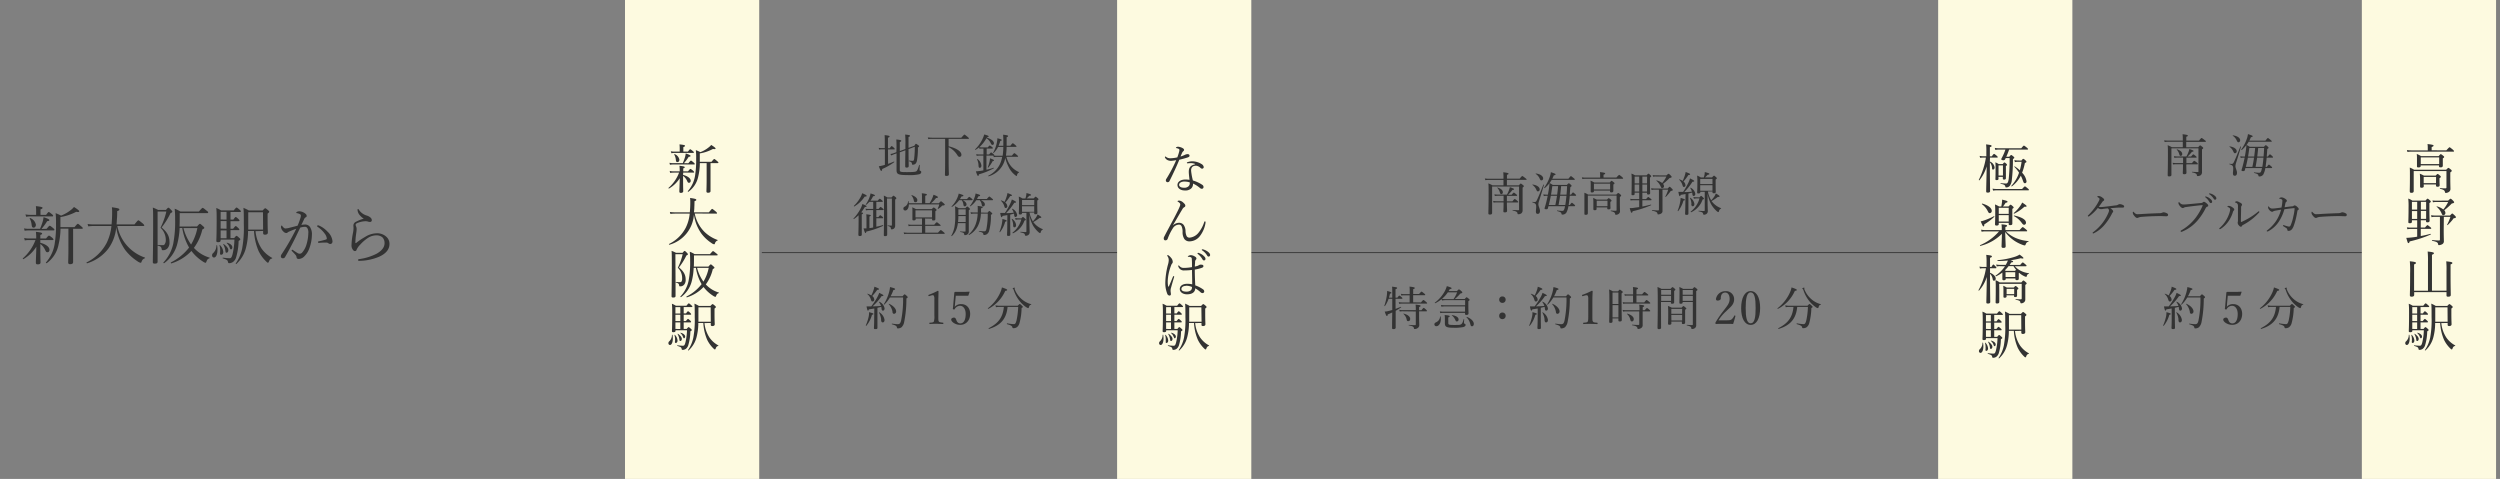
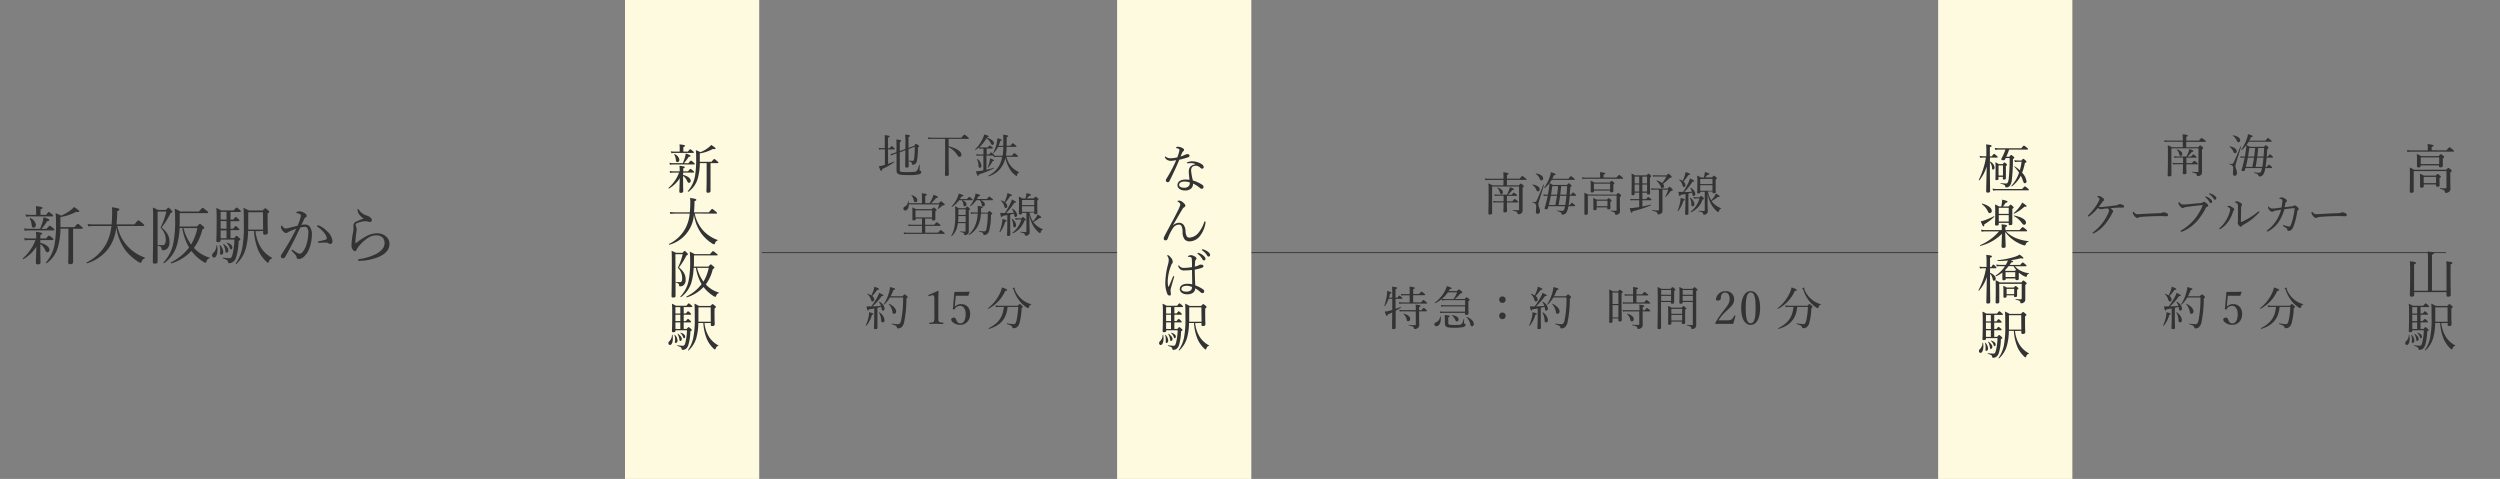
<svg xmlns="http://www.w3.org/2000/svg" viewBox="0 0 950 182">
  <rect x="0" y="0" width="950" height="182" fill="#808080" stroke="none" />
  <defs>
    <style>.cls-1,.cls-4{fill:none;}.cls-2{fill:#333;}.cls-3{fill:#fdfae0;}.cls-4{stroke:#333;stroke-miterlimit:10;stroke-width:0.33px;}</style>
  </defs>
  <g id="レイヤー_2" data-name="レイヤー 2">
    <g id="編集モード">
      <rect class="cls-1" width="950" height="182" />
    </g>
    <g id="レイヤー_1-2" data-name="レイヤー 1">
      <path class="cls-2" d="M15.32,92.25c2.26.6,3.48,1.66,3.48,2.67,0,.57-.31.93-.76.93s-.6-.21-.92-.93a5.66,5.66,0,0,0-1.8-2.21v.81c0,4.52.08,5.74.08,6.15,0,.57-.32.79-1.06.79-.53,0-.72-.19-.72-.7,0-.72.14-3.57.19-6a14.25,14.25,0,0,1-4.89,4.7c-.15.1-.34-.19-.22-.31a17.32,17.32,0,0,0,4.78-6.93H10.93a9.08,9.08,0,0,0-1.51.14l-.24-.94a6.19,6.19,0,0,0,1.7.19h2.88v-.28a16.85,16.85,0,0,0-.12-2.23c1.85.19,2.36.35,2.36.64s-.15.32-.68.55v1.32h2.19c.79-1,1-1.08,1.1-1.08s.34.1,1.23.8c.36.36.48.52.48.67s-.08.22-.32.22H15.32Zm2.4-5.3c.87-1.06,1-1.16,1.18-1.16s.31.1,1.25.84c.41.37.53.53.53.68s-.07.24-.31.24H10.84a8.48,8.48,0,0,0-1.47.14l-.24-.91a8.76,8.76,0,0,0,1.71.17h4.37a26.5,26.5,0,0,0,1.05-2.86,11.08,11.08,0,0,0,.29-1.56c1.53.48,2.21.84,2.21,1.1s-.2.36-.84.41A21.78,21.78,0,0,1,15.76,87Zm-.19-5.31c.72-1,.89-1.08,1-1.08s.34.12,1.18.82c.36.29.48.48.48.62s-.07.24-.31.24h-8.5a6.52,6.52,0,0,0-1.44.15l-.26-.92a8.56,8.56,0,0,0,1.65.17h2.4V80.08a17.32,17.32,0,0,0-.09-1.75c2.21.24,2.52.41,2.52.65s-.17.36-.77.6v2.06ZM12,85.29A6.06,6.06,0,0,0,11.27,83c0-.09.09-.19.19-.14a3.42,3.42,0,0,1,2.18,2.54c0,.65-.38,1.11-.86,1.11S12.13,86.3,12,85.29ZM27.78,92.8c0,3.27,0,6,0,6.82,0,.5-.38.77-1.13.77-.5,0-.74-.19-.74-.65s.09-2.18.09-5.74V86.9H23A28.62,28.62,0,0,1,22.24,93a11.34,11.34,0,0,1-4.47,7c-.14.1-.4-.14-.31-.26a13.88,13.88,0,0,0,3.38-7.56A42.66,42.66,0,0,0,21.28,85a31.75,31.75,0,0,0-.15-4,17.28,17.28,0,0,1,2.07.93,14.23,14.23,0,0,0,3.91-2.28,6.52,6.52,0,0,0,1-1c1.49.94,2,1.4,2,1.64s-.26.36-1.15.19a19.44,19.44,0,0,1-6,2v2.06c0,.63,0,1.23,0,1.78h5.35c.94-1.15,1.13-1.27,1.28-1.27s.31.12,1.32,1c.43.36.55.5.55.65s-.1.24-.34.24H27.78Z" />
      <path class="cls-2" d="M44.58,85.87a15.95,15.95,0,0,0,10.47,12c.12,0,.07.22,0,.27a1.87,1.87,0,0,0-1.25,1.34c-.1.26-.22.38-.38.38a3.27,3.27,0,0,1-1.28-.64A18.54,18.54,0,0,1,47.58,95a19.74,19.74,0,0,1-3.41-8.67,16.17,16.17,0,0,1-3.07,8.24,16.13,16.13,0,0,1-8,5.49c-.17,0-.31-.29-.17-.36a17,17,0,0,0,7.61-7.41,18.67,18.67,0,0,0,1.8-6.41H35.53a16,16,0,0,0-2,.14l-.24-.91a15.46,15.46,0,0,0,2.26.17H42.4c.14-1.4.21-3,.21-4.78a16,16,0,0,0-.09-1.75c2.44.36,2.83.5,2.83.84s-.12.36-.82.65c0,.93,0,1.82-.07,2.66s-.09,1.63-.17,2.38h6.8c1.17-1.42,1.34-1.56,1.48-1.56s.39.14,1.59,1.12c.53.46.65.65.65.8s-.08.24-.32.24Z" />
      <path class="cls-2" d="M59.89,93.88c0,3.75,0,4.9,0,5.52s-.38.77-1.06.77-.76-.19-.76-.65c0-1.53.12-5.61.12-14.09,0-3.88,0-5.37-.12-6.55a16,16,0,0,1,2,.89h3c.62-.74.76-.84.91-.84s.36.1,1.05.84c.36.36.46.53.46.67s-.19.36-.7.55a28.08,28.08,0,0,1-3.38,5.45c2.09,1.73,3,3.29,3,5.57a3.33,3.33,0,0,1-.67,2.26,2.27,2.27,0,0,1-1.83.81c-.36,0-.43-.09-.48-.48-.12-.67-.29-1-1.46-1.27-.12,0-.1-.26,0-.26.82.07,1.54.09,1.95.09a.65.65,0,0,0,.62-.31A2.63,2.63,0,0,0,63,91.39a6.43,6.43,0,0,0-2-4.85,27.25,27.25,0,0,0,2.21-6.17H59.89Zm15-7.82c.8-.94.94-1,1.08-1s.29.07,1.2.91c.39.31.46.46.46.63s-.17.31-.74.6a19,19,0,0,1-3.2,7,13,13,0,0,0,5.93,3.69c.12,0,0,.24-.07.29-.62.24-.77.34-1.15,1.34-.1.29-.19.34-.34.34a3,3,0,0,1-1-.5,16.74,16.74,0,0,1-4.32-4,17.69,17.69,0,0,1-7.61,4.73c-.17.05-.31-.31-.17-.38a20.18,20.18,0,0,0,6.89-5.64,21.87,21.87,0,0,1-2.59-7.42h-1a29.17,29.17,0,0,1-1,6.43A13,13,0,0,1,62.39,100c-.15.1-.41-.14-.29-.26a15,15,0,0,0,3.72-7.09,44.52,44.52,0,0,0,.72-9.48,31.26,31.26,0,0,0-.17-3.86,12,12,0,0,1,2.19,1.08h7C76.72,79.1,76.84,79,77,79s.34.07,1.44,1c.58.41.67.55.67.7S79,81,78.76,81H68.29v1.37c0,1.37,0,2.61-.07,3.72Zm-5.18.6a18.83,18.83,0,0,0,2.9,6.26A19.65,19.65,0,0,0,75,86.66Z" />
      <path class="cls-2" d="M80.6,97a1,1,0,0,1,.41-.84,4,4,0,0,0,1.23-2.91c0-.09.24-.09.26,0a9.39,9.39,0,0,1,.14,1.61c0,1.75-.52,3-1.34,3A.77.77,0,0,1,80.6,97Zm3.24-5.64c0,.43-.31.67-.93.67s-.7-.17-.7-.58c0-.58.12-2.11.12-7.54,0-2.59,0-3.26-.14-4.87a10,10,0,0,1,1.82.91h4.8c.82-1,.94-1.08,1.08-1.08s.32.08,1.23.89c.31.29.43.43.43.58s-.12.21-.36.21h-3.6v2.91h1.08c.6-.89.79-1,.91-1s.31.1,1.06.8c.24.24.36.43.36.55s-.08.24-.32.24H87.59v2.86h1c.67-.85.84-1,1-1s.29.11,1,.79c.24.21.36.4.36.52s-.07.24-.31.24H87.59v3H89c.6-.75.74-.84.88-.84s.29.09,1,.74c.34.31.44.46.44.6s-.1.27-.65.6a23,23,0,0,1-1,6.41,3.46,3.46,0,0,1-1,1.47,2.52,2.52,0,0,1-1.56.57c-.29,0-.41-.09-.48-.45-.12-.68-.29-.82-1.94-1.37-.12,0-.1-.31,0-.29a20.16,20.16,0,0,0,2.52.22c.58,0,.82-.27,1.13-1.4a26.76,26.76,0,0,0,.74-5.66H83.84Zm-.21,4.75c0-.36.05-.79.05-1.23a7.47,7.47,0,0,0-.27-1.63.11.11,0,0,1,.19-.09,4,4,0,0,1,1.25,2.64c0,.55-.33,1-.74,1S83.58,96.72,83.63,96.07Zm2.45-12.65V80.51H83.84v2.91Zm0,3.46V84H83.84v2.86Zm0,3.62v-3H83.84v3Zm-.44,4.73a6.16,6.16,0,0,0-.81-2.4c0-.1.09-.2.17-.15,1.12.82,1.77,1.64,1.77,2.31s-.33,1-.69,1S85.72,95.83,85.64,95.23Zm1.68-1.06a4,4,0,0,0-1.15-1.8c-.07-.07,0-.19.12-.17,1.23.32,2,1,2,1.73,0,.46-.21.79-.5.79S87.47,94.58,87.32,94.17Zm9.77-6.36a14.88,14.88,0,0,0,2.28,6.58A11.68,11.68,0,0,0,103.43,98c.07,0,0,.21-.07.24-.63.14-.91.45-1.23,1.29-.09.24-.19.29-.36.29s-.26-.12-.52-.36a13.82,13.82,0,0,1-3-4.1,22.46,22.46,0,0,1-1.73-7.59H94.26a25.15,25.15,0,0,1-.77,6.31,12.3,12.3,0,0,1-3.67,6.22c-.1.07-.31-.1-.24-.19A15.5,15.5,0,0,0,92,94.51a44.2,44.2,0,0,0,.65-9.34c0-3.62,0-4.75-.15-6.19a16.76,16.76,0,0,1,2.07,1h5.23c.72-.76.84-.84,1-.84s.29.08,1.08.75c.34.31.43.43.43.57s-.12.36-.62.7v2.4c0,3.12.1,4.37.1,4.82s-.34.8-1.08.8c-.51,0-.72-.17-.72-.63v-.79Zm2.84-7.18h-5.6v2.5c0,1.58,0,2.93,0,4.08h5.64Z" />
      <path class="cls-2" d="M115.93,85.31a2.24,2.24,0,0,1,1.9,1,5,5,0,0,1,.7,2.86,15.47,15.47,0,0,1-.94,5.08,7.91,7.91,0,0,1-1.87,3.08,3.22,3.22,0,0,1-2.14,1.08c-.55,0-.79-.15-.89-.63a1.51,1.51,0,0,0-.36-.86c-.38-.46-.81-.91-1.39-1.51a.32.32,0,0,1-.12-.24c0-.1.12-.27.24-.27a.42.42,0,0,1,.26.12c.7.48,1.28.87,1.9,1.23a1.64,1.64,0,0,0,.7.16,1.24,1.24,0,0,0,.91-.45,8.33,8.33,0,0,0,1.7-3.27,15.81,15.81,0,0,0,.63-4.08,3.24,3.24,0,0,0-.41-2,1.09,1.09,0,0,0-1-.41,6.58,6.58,0,0,0-1.66.29c-.74,1.53-1.42,3-2.14,4.44-1.24,2.42-2.32,4.53-3.62,6.74a.9.9,0,0,1-.84.48.72.72,0,0,1-.77-.67,1.53,1.53,0,0,1,.31-.89c1.42-2.13,2.72-4.29,3.92-6.5.62-1.18,1.15-2.16,1.63-3.17-.89.31-1.83.69-2.52,1a3,3,0,0,0-.7.36.84.84,0,0,1-.6.27,1.66,1.66,0,0,1-1.08-.58,2.7,2.7,0,0,1-.91-1.68c0-.26.12-.58.24-.58s.14,0,.26.22c.44.55.8.89,1.18.89a7.46,7.46,0,0,0,1.73-.31c.84-.2,1.75-.44,2.9-.75a26,26,0,0,0,1.08-2.9,2.8,2.8,0,0,0,.17-.94c0-.21,0-.33-.36-.55a3.45,3.45,0,0,0-1.06-.36c-.24,0-.33-.1-.33-.22s.14-.21.31-.31a2.19,2.19,0,0,1,.86-.19,3.84,3.84,0,0,1,2.4,1,1,1,0,0,1,.39.79c0,.24-.14.41-.46.55a1.6,1.6,0,0,0-.57.77c-.29.65-.63,1.34-1,2.09A7.13,7.13,0,0,1,115.93,85.31Zm9.56,7.4a1.13,1.13,0,0,1-.7-.27,1.35,1.35,0,0,0-.89-.26c-.77,0-1.61,0-2.71.12a.3.3,0,0,1-.34-.31c0-.15.08-.24.27-.29a21.55,21.55,0,0,0,2.69-.67c.28-.1.38-.17.38-.44a3.86,3.86,0,0,0-.82-1.84,10.3,10.3,0,0,0-2.64-2.52.52.52,0,0,1-.24-.34c0-.12.15-.24.36-.24a.44.44,0,0,1,.22,0A9.46,9.46,0,0,1,124.43,88a5.69,5.69,0,0,1,1.92,3.69C126.35,92.4,125.94,92.71,125.49,92.71Z" />
      <path class="cls-2" d="M136.86,81.93a3.42,3.42,0,0,1-1-2.21c0-.21.1-.29.19-.29s.2,0,.32.27a5.34,5.34,0,0,0,3,2.21,3.83,3.83,0,0,1,1.41.76,1.37,1.37,0,0,1,.51,1,.65.65,0,0,1-.65.67,2.31,2.31,0,0,1-.75-.12,3.36,3.36,0,0,0-1.15-.15,8.92,8.92,0,0,0-3,.7c-.39.17-.6.41-.6.65a1.78,1.78,0,0,0,.19.65,2.65,2.65,0,0,1,.19,1,14.13,14.13,0,0,1-.17,1.68,28.16,28.16,0,0,0-.31,3.46c0,.09,0,.16.12.16s.15,0,.29-.14a25.14,25.14,0,0,1,3.22-2.16,8.57,8.57,0,0,1,4.44-1.42,5.11,5.11,0,0,1,3.74,1.35A3.59,3.59,0,0,1,148,92.71c0,2.18-1.51,3.74-3.87,4.82a20,20,0,0,1-7.6,1.59c-.27,0-.48-.08-.48-.29a.4.4,0,0,1,.36-.36,20.55,20.55,0,0,0,6.72-2.07c1.92-1.1,3-2.42,3-4a3,3,0,0,0-.84-2.23,3.43,3.43,0,0,0-2.33-.74,5.93,5.93,0,0,0-3.17,1A14.94,14.94,0,0,0,136.84,93a6.53,6.53,0,0,0-1.28,1.78c-.14.45-.31.62-.69.62s-.63-.24-.91-.69a2.61,2.61,0,0,1-.39-1.4,26.82,26.82,0,0,1,.58-4.89,9.21,9.21,0,0,0,.19-1.83c0-.26-.05-.6-.05-.91a1.58,1.58,0,0,1,.94-1.39,14.38,14.38,0,0,1,3-1.2A5.47,5.47,0,0,1,136.86,81.93Z" />
      <rect class="cls-3" x="237.5" width="51" height="182" />
      <path class="cls-2" d="M259.57,66.46c1.88.5,2.9,1.38,2.9,2.22,0,.48-.26.78-.64.78s-.5-.18-.76-.78a4.84,4.84,0,0,0-1.5-1.84v.68c0,3.76.06,4.78.06,5.12s-.26.66-.88.66c-.44,0-.6-.16-.6-.58,0-.6.12-3,.16-5a11.93,11.93,0,0,1-4.08,3.92c-.12.08-.28-.16-.18-.26a14.4,14.4,0,0,0,4-5.78h-2.12a8,8,0,0,0-1.26.12l-.2-.78a5.24,5.24,0,0,0,1.42.16h2.4v-.24a15.5,15.5,0,0,0-.1-1.86c1.54.16,2,.3,2,.54s-.12.26-.56.46v1.1h1.82c.66-.82.8-.9.92-.9s.28.08,1,.66c.3.3.4.44.4.56s-.06.18-.26.18h-3.9Zm2-4.42c.72-.88.86-1,1-1s.26.08,1,.7c.34.3.44.44.44.56s-.06.2-.26.2h-7.94a7.35,7.35,0,0,0-1.22.12l-.2-.76a7.26,7.26,0,0,0,1.42.14h3.64a20.43,20.43,0,0,0,.88-2.38,8.59,8.59,0,0,0,.24-1.3c1.28.4,1.84.7,1.84.92s-.16.3-.7.34a17.7,17.7,0,0,1-1.8,2.42Zm-.16-4.42c.6-.8.74-.9.86-.9s.28.1,1,.68c.3.24.4.4.4.52s-.06.2-.26.2h-7.08a5.41,5.41,0,0,0-1.2.12l-.22-.76a7.17,7.17,0,0,0,1.38.14h2v-1.3a14.12,14.12,0,0,0-.08-1.46c1.84.2,2.1.34,2.1.54s-.14.3-.64.5v1.72Zm-4.6,3a5.13,5.13,0,0,0-.62-1.94c0-.08.08-.16.16-.12a2.85,2.85,0,0,1,1.82,2.12c0,.54-.32.92-.72.92S256.91,61.5,256.81,60.66ZM270,66.92c0,2.72,0,5,0,5.68,0,.42-.32.64-.94.64-.42,0-.62-.16-.62-.54s.08-1.82.08-4.78V62h-2.58a23,23,0,0,1-.6,5.06,9.44,9.44,0,0,1-3.72,5.8c-.12.08-.34-.12-.26-.22a11.61,11.61,0,0,0,2.82-6.3,36.38,36.38,0,0,0,.36-5.94,26.83,26.83,0,0,0-.12-3.36,14.67,14.67,0,0,1,1.72.78,12,12,0,0,0,3.26-1.9,5.64,5.64,0,0,0,.86-.84c1.24.78,1.66,1.16,1.66,1.36s-.22.3-1,.16a16.15,16.15,0,0,1-5,1.7V60c0,.52,0,1,0,1.48h4.46c.78-1,.94-1.06,1.06-1.06s.26.1,1.1.82c.36.3.46.42.46.54s-.08.2-.28.2H270Z" />
      <path class="cls-2" d="M264,81.14A13.63,13.63,0,0,0,267.59,88a13.77,13.77,0,0,0,5.08,3.18c.1,0,.06.18,0,.22a1.56,1.56,0,0,0-1,1.12c-.08.22-.18.32-.32.32a2.75,2.75,0,0,1-1.06-.54,15.18,15.18,0,0,1-3.76-3.54,16.4,16.4,0,0,1-2.84-7.22A12.8,12.8,0,0,1,254.39,93c-.14,0-.26-.24-.14-.3a14.16,14.16,0,0,0,6.34-6.18,15.35,15.35,0,0,0,1.5-5.34h-5.68a12.47,12.47,0,0,0-1.66.12l-.2-.76a12.83,12.83,0,0,0,1.88.14h5.7a39,39,0,0,0,.18-4,13.06,13.06,0,0,0-.08-1.46c2,.3,2.36.42,2.36.7s-.1.3-.68.54q0,1.17-.06,2.22c0,.7-.08,1.36-.14,2h5.66c1-1.18,1.12-1.3,1.24-1.3s.32.12,1.32.94c.44.38.54.54.54.66s-.06.2-.26.2Z" />
      <path class="cls-2" d="M256.71,107.82c0,3.12,0,4.08,0,4.6s-.32.64-.88.64-.64-.16-.64-.54c0-1.28.1-4.68.1-11.74,0-3.24,0-4.48-.1-5.46a12.9,12.9,0,0,1,1.68.74h2.52c.52-.62.64-.7.76-.7s.3.08.88.7c.3.3.38.44.38.56s-.16.3-.58.46a23.83,23.83,0,0,1-2.82,4.54c1.74,1.44,2.54,2.74,2.54,4.64a2.74,2.74,0,0,1-.56,1.88,1.88,1.88,0,0,1-1.52.68c-.3,0-.36-.08-.4-.4-.1-.56-.24-.8-1.22-1.06-.1,0-.08-.22,0-.22.68.06,1.28.08,1.62.08a.54.54,0,0,0,.52-.26,2.18,2.18,0,0,0,.22-1.22,5.37,5.37,0,0,0-1.64-4,22.5,22.5,0,0,0,1.84-5.14h-2.76Zm12.5-6.52c.66-.78.78-.84.9-.84s.24.06,1,.76c.32.26.38.38.38.52s-.14.26-.62.5a15.87,15.87,0,0,1-2.66,5.84,10.86,10.86,0,0,0,4.94,3.08c.1,0,0,.2-.06.24-.52.2-.64.28-1,1.12-.08.24-.16.28-.28.28a2.55,2.55,0,0,1-.86-.42,13.87,13.87,0,0,1-3.6-3.32,14.73,14.73,0,0,1-6.34,3.94c-.14,0-.26-.26-.14-.32a16.78,16.78,0,0,0,5.74-4.7,18.21,18.21,0,0,1-2.16-6.18h-.86a24,24,0,0,1-.8,5.36,10.8,10.8,0,0,1-4,5.74c-.12.08-.34-.12-.24-.22a12.45,12.45,0,0,0,3.1-5.9,37.26,37.26,0,0,0,.6-7.9,27.09,27.09,0,0,0-.14-3.22,10.27,10.27,0,0,1,1.82.9h5.86c.94-1.06,1-1.12,1.16-1.12s.28.06,1.2.82c.48.34.56.46.56.58s-.08.22-.28.22h-8.72V98.2c0,1.14,0,2.18-.06,3.1Zm-4.32.5a15.74,15.74,0,0,0,2.42,5.22,16.33,16.33,0,0,0,2-5.22Z" />
      <path class="cls-2" d="M254,130.38a.87.87,0,0,1,.34-.7,3.33,3.33,0,0,0,1-2.42c0-.08.2-.08.22,0a8.12,8.12,0,0,1,.12,1.34c0,1.46-.44,2.5-1.12,2.5A.65.65,0,0,1,254,130.38Zm2.7-4.7c0,.36-.26.56-.78.56s-.58-.14-.58-.48.1-1.76.1-6.28c0-2.16,0-2.72-.12-4.06a8.3,8.3,0,0,1,1.52.76h4c.68-.84.78-.9.9-.9s.26.06,1,.74c.26.24.36.36.36.48s-.1.18-.3.18h-3v2.42h.9c.5-.74.66-.82.76-.82s.26.08.88.66c.2.2.3.36.3.46s-.06.2-.26.2h-2.58V122h.84c.56-.7.7-.8.82-.8s.24.1.86.66a.76.76,0,0,1,.3.44c0,.14-.06.2-.26.2h-2.56V125h1.14c.5-.62.62-.7.74-.7s.24.08.84.62c.28.26.36.38.36.5s-.08.22-.54.5a19.51,19.51,0,0,1-.82,5.34,2.89,2.89,0,0,1-.8,1.22,2.09,2.09,0,0,1-1.3.48c-.24,0-.34-.08-.4-.38-.1-.56-.24-.68-1.62-1.14-.1,0-.08-.26,0-.24a16.82,16.82,0,0,0,2.1.18c.48,0,.68-.22.94-1.16a22.93,22.93,0,0,0,.62-4.72h-4.4Zm-.18,4c0-.3,0-.66,0-1a6,6,0,0,0-.22-1.36c0-.08.1-.14.16-.08a3.37,3.37,0,0,1,1,2.2c0,.46-.28.88-.62.88S256.45,130.18,256.49,129.64Zm2-10.54v-2.42h-1.86v2.42Zm0,2.88V119.6h-1.86V122Zm0,3v-2.52h-1.86V125Zm-.36,3.94a5.17,5.17,0,0,0-.68-2c0-.08.08-.16.14-.12.94.68,1.48,1.36,1.48,1.92s-.28.82-.58.82S258.23,129.44,258.17,128.94Zm1.4-.88a3.34,3.34,0,0,0-1-1.5c-.06-.06,0-.16.1-.14,1,.26,1.7.84,1.7,1.44,0,.38-.18.66-.42.66S259.69,128.4,259.57,128.06Zm8.14-5.3a12.19,12.19,0,0,0,1.9,5.48,9.61,9.61,0,0,0,3.38,3c.06,0,0,.18-.06.2-.52.12-.76.38-1,1.08-.08.2-.16.24-.3.24s-.22-.1-.44-.3a11.56,11.56,0,0,1-2.48-3.42,18.75,18.75,0,0,1-1.44-6.32h-1.9a21.2,21.2,0,0,1-.64,5.26,10.28,10.28,0,0,1-3.06,5.18c-.08.06-.26-.08-.2-.16a12.88,12.88,0,0,0,2-4.7,36.84,36.84,0,0,0,.54-7.78c0-3,0-4-.12-5.16a13.93,13.93,0,0,1,1.72.88h4.36c.6-.64.7-.7.82-.7s.24.06.9.62c.28.26.36.36.36.48s-.1.3-.52.58v2c0,2.6.08,3.64.08,4s-.28.66-.9.66c-.42,0-.6-.14-.6-.52v-.66Zm2.36-6h-4.66v2.08c0,1.32,0,2.44,0,3.4h4.7Z" />
      <line class="cls-4" x1="289.5" y1="96" x2="929.5" y2="96" />
      <path class="cls-2" d="M577.17,70.43c.53-.61.61-.68.72-.68s.21.07.84.56c.3.23.33.35.33.45s-.09.27-.47.51V73.6c0,5,0,5.58,0,6.28a1.43,1.43,0,0,1-.54,1.23,2,2,0,0,1-1.09.3c-.21,0-.28-.09-.31-.3-.06-.56-.39-.79-1.82-1.12-.09,0-.09-.21,0-.21,1,.07,1.69.09,2.08.09s.33-.09.33-.34V70.87H567v4.25c0,3.82,0,4.83,0,5.83,0,.39-.28.58-.79.58s-.63-.12-.63-.49c0-1.05.09-2.64.09-7.44,0-2.22,0-3.12-.1-3.92a10.74,10.74,0,0,1,1.57.75h4.18V68.37h-5.61a8.16,8.16,0,0,0-1.28.1l-.18-.66a9,9,0,0,0,1.4.12h5.67v-.47a17.12,17.12,0,0,0-.08-2c1.75.21,2,.35,2,.54s-.12.26-.59.44v1.45h4.83c.81-1,.93-1,1-1s.25.08,1.12.77c.42.31.51.42.51.52s-.07.18-.24.18h-7.25v2.06Zm-4.55,6.69c0,1.22.07,2.59.07,3s-.26.58-.82.58-.58-.12-.58-.47.07-1.26.07-3v-.32h-2.57a7.83,7.83,0,0,0-1.23.09l-.17-.65a7.09,7.09,0,0,0,1.34.12h2.63V74.39h-2.08a8.11,8.11,0,0,0-1.23.1l-.17-.66a6.43,6.43,0,0,0,1.33.12h3.41a10.11,10.11,0,0,0,.84-1.82,6.27,6.27,0,0,0,.28-1c1.26.41,1.59.58,1.59.76s-.12.24-.61.3A13.6,13.6,0,0,1,573.07,74h1.35c.62-.72.74-.81.84-.81s.23.09.89.62c.29.22.35.35.35.45s0,.18-.22.18h-3.66v2.06h2.1c.65-.8.77-.87.88-.87s.26.07.94.64c.32.27.39.39.39.49s-.06.18-.23.18h-4.08ZM569.91,73a4.15,4.15,0,0,0-.93-1.63c-.05,0,0-.14.1-.12,1.42.49,2,1.12,2,1.82a.61.61,0,0,1-.61.68C570.19,73.72,570.08,73.6,569.91,73Z" />
      <path class="cls-2" d="M583.75,72a4,4,0,0,0-1.44-1.74s0-.15.09-.14c1.63.21,2.68,1,2.68,1.81a.71.71,0,0,1-.65.8C584.13,72.74,584,72.53,583.75,72Zm-.11,8.36c0-.56.11-1.1.11-1.76,0-1.06-.23-1.32-1.38-1.67-.11,0-.07-.26,0-.24a4.84,4.84,0,0,0,.74.1c.35,0,.59-.09.91-.73.61-1.3,1.27-2.87,2.45-5.87,0-.1.28,0,.24.07-.7,2.4-1.26,4.2-1.92,6.27a3.74,3.74,0,0,0-.2,1.12c0,.75.6,1.66.6,2.49s-.37,1.13-.86,1.13S583.64,81,583.64,80.37Zm1.42-12.53a4,4,0,0,0-1.49-1.75c-.05,0,0-.17.07-.16,1.7.23,2.75,1,2.75,1.86a.68.68,0,0,1-.63.77C585.43,68.56,585.31,68.38,585.06,67.84Zm11.48,10.08c.53-.77.65-.85.77-.85s.25.08.88.63c.28.26.35.38.35.49s-.06.17-.23.17H596a7.75,7.75,0,0,1-.78,2.45,1.72,1.72,0,0,1-1.49.74c-.28,0-.33-.07-.39-.41s-.34-.59-1.6-.92c-.11,0-.08-.25,0-.23a16.79,16.79,0,0,0,2,.16c.49,0,.7-.49.91-1.46,0-.1.06-.23.07-.33h-6.3c-.07.26-.14.51-.21.79s-.31.38-.66.38-.62-.1-.62-.28a1.3,1.3,0,0,1,.07-.33,41.6,41.6,0,0,0,1.12-4.5h-.47a4.36,4.36,0,0,0-1,.11l-.18-.67a6.1,6.1,0,0,0,1.21.12h.52l.14-.77a32.36,32.36,0,0,0,.48-3.62A12.45,12.45,0,0,1,587,71.48c-.09.09-.28-.09-.21-.19a15.28,15.28,0,0,0,2.07-3.94,8.41,8.41,0,0,0,.47-1.92c1.52.5,1.78.63,1.78.82s-.15.3-.66.37c-.18.45-.39.89-.59,1.31H596c.72-.89.84-1,.95-1s.24.09,1.05.75c.33.28.42.4.42.51s-.07.16-.23.16h-8.54q-.39.63-.81,1.2c.51.27.74.41,1.23.72h5.35c.51-.54.6-.61.71-.61s.22,0,.77.52c.24.25.31.35.31.46s-.12.26-.49.47c-.07,1-.14,2-.21,2.85H597c.52-.75.64-.82.76-.82s.22.07.83.61c.24.23.33.35.33.46s0,.19-.23.19h-2.18c-.09,1.17-.25,2.35-.42,3.5Zm-5.51,0c.25-1.15.45-2.33.63-3.5h-2.35c-.21,1.17-.49,2.35-.77,3.5Zm.68-3.94c.16-1.08.28-2.17.37-3.25h-2.2c-.18,1.26-.32,2.31-.5,3.25Zm3.1,3.94c.21-1.15.31-2.33.44-3.5h-2.42c-.16,1.17-.35,2.35-.59,3.5Zm-1.58-7.19c-.1,1.08-.2,2.17-.35,3.25h2.4c.09-.94.16-2,.21-3.25Z" />
      <path class="cls-2" d="M614.22,67.47c.85-.94,1-1,1.08-1s.23.09,1.05.75c.35.34.44.44.44.55s-.07.17-.23.17h-14a6.26,6.26,0,0,0-1.26.11l-.18-.67a8.3,8.3,0,0,0,1.44.12h5.49v-1a6.89,6.89,0,0,0-.08-1.1c1.8.19,2,.33,2,.52s-.16.28-.63.48v1.06Zm1.33,8.72c0,2.77.05,3.33.05,4a1.2,1.2,0,0,1-.65,1.18,1.8,1.8,0,0,1-.87.26c-.2,0-.27,0-.34-.4s-.28-.67-1.59-1c-.09,0-.09-.23,0-.23,1,.07,1.31.09,1.79.09.22,0,.36-.07.36-.32V74.33H603.38V81c0,.44-.22.63-.77.63s-.54-.17-.54-.54c0-.72,0-1.77,0-5,0-1.61,0-2.2,0-2.85a7.18,7.18,0,0,1,1.44.72h10.67c.54-.56.63-.61.74-.61s.22,0,.8.52c.26.24.32.35.32.45s-.09.28-.49.51Zm-9.84-3.61c0,.39-.24.55-.73.55s-.51-.13-.51-.48,0-.7,0-2.25a15.87,15.87,0,0,0-.07-1.75,8.56,8.56,0,0,1,1.42.71h5.88c.49-.57.58-.64.68-.64s.25.07.79.5c.28.21.35.34.35.44s-.09.25-.45.46v.52c0,1,0,1.65,0,1.86,0,.43-.23.61-.77.61-.37,0-.5-.14-.5-.49v-.18h-6.15Zm1,6.74c0,.41-.21.56-.74.56-.37,0-.49-.12-.49-.47s0-.68,0-2.2a17.39,17.39,0,0,0-.09-2,14.44,14.44,0,0,1,1.38.65h3.87c.49-.49.58-.56.68-.56s.21.07.74.5c.26.21.31.32.31.44s0,.23-.44.47v.55c0,1.14.06,1.63.06,1.75,0,.38-.21.54-.7.54s-.53-.12-.53-.44V78.8h-4.09Zm5.13-9.52h-6.15V72h6.15Zm-1,6.49h-4.09v2.07h4.09Z" />
      <path class="cls-2" d="M621.16,73.67c0,.38-.22.52-.68.52s-.51-.12-.51-.42c0-.57.07-1.59.07-4.81a23.12,23.12,0,0,0-.1-3,6.37,6.37,0,0,1,1.36.67h4.4c.51-.58.59-.63.7-.63s.21,0,.73.52c.28.23.33.34.33.44s-.07.23-.47.51V69c0,2.64.07,4,.07,4.37s-.24.55-.68.55-.51-.13-.51-.44v-.25H624.1v2.42h1.42c.58-.7.7-.79.82-.79s.23.09.88.62c.3.22.37.33.37.43s-.05.18-.23.18H624.1v2.39c1.16-.21,2.26-.47,3.24-.73.11,0,.16.19.07.23a38.59,38.59,0,0,1-7,2.29c-.12.42-.21.56-.4.56s-.25,0-.72-1.75c.42,0,1.07,0,1.73-.12s1.25-.16,1.88-.27v-2.6h-2.14a4.81,4.81,0,0,0-1.12.1l-.17-.64a9,9,0,0,0,1.26.1h2.17V73.21h-1.74Zm0-6.56v2.57h1.74V67.11Zm1.74,5.67V70.12h-1.74v2.66Zm3-5.67H624.1v2.57h1.77Zm0,3H624.1v2.66h1.77Zm5.85,6.37c0,2.13,0,2.92,0,3.57a1.13,1.13,0,0,1-.58,1.14,2.58,2.58,0,0,1-1.05.29c-.21,0-.24-.08-.31-.42s-.44-.7-2-1c-.1,0-.1-.25,0-.25,1.06.09,1.75.15,2.28.15.21,0,.3-.09.3-.32V72.08h-1.63a4.4,4.4,0,0,0-1.16.12l-.17-.67a9.73,9.73,0,0,0,1.29.11h5c.56-.6.65-.67.75-.67s.23.09.84.7c.28.3.35.41.35.53s-.12.26-.56.33c-.22,0-.28.11-.54.49A17.9,17.9,0,0,1,633,74.83c-.07,0-.21-.06-.18-.13a15,15,0,0,0,1.1-2.62h-2.18Zm1.49-9.82c.59-.56.68-.61.78-.61s.27,0,.89.68c.23.24.32.38.32.51s-.1.26-.54.35a.52.52,0,0,0-.4.21,22.12,22.12,0,0,1-2.35,2.08,1.33,1.33,0,0,1,.38.84.69.69,0,0,1-.64.75c-.32,0-.44-.12-.65-.65a5.46,5.46,0,0,0-1.61-2.13s0-.16.09-.14a5.67,5.67,0,0,1,2.12,1,11.83,11.83,0,0,0,1.61-2.48h-4a4.11,4.11,0,0,0-1.05.1l-.17-.63a9,9,0,0,0,1.21.09Z" />
      <path class="cls-2" d="M637.51,80.09a17.59,17.59,0,0,0,.89-3,11,11,0,0,0,.23-1.9c1.38.42,1.61.51,1.61.72s-.14.23-.54.32a11.37,11.37,0,0,1-2,4C637.67,80.29,637.47,80.2,637.51,80.09Zm3-6.37c-.49.11-1.09.2-1.84.33-.12.39-.23.49-.37.49s-.28-.26-.52-1.62c.36,0,.54,0,.8,0s.68,0,1,0a25,25,0,0,0,2-3.48,10,10,0,0,0,.63-1.65c1.22.6,1.59.83,1.59,1s-.17.28-.66.26A22.48,22.48,0,0,1,640,73c1,0,2-.07,2.93-.17a5.21,5.21,0,0,0-.67-1.42s.09-.12.14-.09a3.16,3.16,0,0,1,1.82,2.35c0,.43-.26.8-.61.8s-.46-.21-.53-.89a1.67,1.67,0,0,0-.07-.4c-.47.14-.94.26-1.41.37v3.36c0,1.9,0,3.64,0,4.16s-.25.58-.72.58-.54-.14-.54-.47.09-1.44.09-3.59Zm0-3.45c0,.44-.26.77-.6.77s-.38-.07-.59-.75a4.46,4.46,0,0,0-1.26-2s0-.16.1-.14a7,7,0,0,1,1.28.58c.28-.65.54-1.28.75-1.94a8.21,8.21,0,0,0,.35-1.44c1.35.51,1.7.67,1.7.86s-.14.28-.66.3A19.72,19.72,0,0,1,639.7,69,1.63,1.63,0,0,1,640.45,70.27Zm2.24,7.22a5.37,5.37,0,0,0-.6-2.28s.09-.11.14-.07a3.34,3.34,0,0,1,1.58,2.35c0,.57-.25.89-.63.89S642.72,78.12,642.69,77.49ZM645.8,75c.42-.49.51-.55.62-.55s.21.06.73.55c.3.29.37.39.37.5s-.12.21-.53.33a8.27,8.27,0,0,1-4.35,4.83c-.11,0-.25-.19-.16-.26a9.31,9.31,0,0,0,3.32-5h-1.12a4.62,4.62,0,0,0-1,.13l-.19-.69a5,5,0,0,0,1.21.12Zm3.08,1c0,2.21.09,3.64.09,4.22a1.25,1.25,0,0,1-.51,1.07,1.64,1.64,0,0,1-.92.31c-.23,0-.3-.09-.37-.38-.07-.49-.35-.63-1.66-.91-.11,0-.09-.25,0-.23,1,.09,1.56.1,2,.1.21,0,.29-.07.29-.3v-7h-1.68V73c0,.37-.24.51-.71.51s-.49-.11-.49-.42S645,72,645,69.5a24.34,24.34,0,0,0-.09-2.78,7.76,7.76,0,0,1,1.4.72h1.14c.1-.35.19-.7.26-1a5.66,5.66,0,0,0,.1-1.06c1.4.36,1.76.52,1.76.71s-.16.27-.67.32a8.8,8.8,0,0,1-1,1h2.67c.56-.58.65-.65.76-.65s.21.07.75.53c.26.24.31.35.31.45s0,.19-.45.49v1.17c0,2.12.05,3.21.05,3.52s-.22.53-.7.53-.54-.13-.54-.46v-.23H649a10,10,0,0,0,1.25,3.35,10.55,10.55,0,0,0,1.13-1.33A5.74,5.74,0,0,0,652,73.5c1.21.71,1.44.92,1.44,1.1s-.16.26-.69.24a14.62,14.62,0,0,1-2.36,1.56,5.75,5.75,0,0,0,.44.54A7.56,7.56,0,0,0,654,79.1c.06,0,0,.14,0,.17a1.3,1.3,0,0,0-.79,1c-.08.28-.15.31-.28.31s-.22-.07-.51-.28a11.21,11.21,0,0,1-2.09-2.5,12.47,12.47,0,0,1-1.44-4.27Zm1.86-8h-4.66v1.94h4.66Zm-4.66,4.48h4.66v-2.1h-4.66Z" />
      <path class="cls-2" d="M337.47,62.27c.75-.27,1.52-.56,2.24-.88.09,0,.18.16.09.23a22,22,0,0,1-4.59,2.61c0,.54-.14.7-.33.7s-.4-.28-.93-1.77c.35,0,.72-.11,1.16-.21s.75-.19,1.15-.32V56.74h-1.19a5,5,0,0,0-1,.1l-.17-.68a4.26,4.26,0,0,0,1.1.14h1.22V54.5c0-1.61,0-2.42-.07-3.15,1.68.17,1.89.31,1.89.5s-.1.27-.61.49v4h.66c.51-.74.64-.82.74-.82s.25.08.84.61c.26.26.33.38.33.49s-.05.16-.22.16h-2.35Zm7.77-5.6c0,3.93.07,5.77.07,6.4,0,.44-.24.62-.8.62-.37,0-.53-.15-.53-.49,0-1,0-2.33.07-6.1l-2.13.78v6.65c0,.8.29.87,2.62.87,2.78,0,3.43-.11,3.73-.37s.59-.84,1-2.31c0-.1.23-.07.23,0,0,.54-.07,1.26-.07,1.7s0,.38.29.49a.46.46,0,0,1,.35.5c0,.35-.22.62-.78.81a16.29,16.29,0,0,1-4.38.31c-3.71,0-4.22-.35-4.22-1.92,0-2,0-3.61,0-6.34l-.89.33a7.62,7.62,0,0,0-1.07.49l-.39-.56a6.76,6.76,0,0,0,1.3-.33l1-.38V57.4A41.73,41.73,0,0,0,340.6,53c1.54.16,1.88.28,1.88.51s-.09.26-.56.47v3.43l2.13-.79V55.27a39.38,39.38,0,0,0-.09-4.15c1.63.19,1.84.28,1.84.51s-.09.22-.56.43v4.13l2.22-.8c.39-.65.48-.74.6-.74s.26.07.87.53c.23.14.32.24.32.4s-.09.23-.44.47a26.78,26.78,0,0,1-.37,5,2.24,2.24,0,0,1-.57,1.19,1.54,1.54,0,0,1-1,.35c-.25,0-.3-.07-.33-.35-.07-.53-.21-.67-1.14-1-.11,0,0-.24.05-.23a9.87,9.87,0,0,0,1.4.11c.3,0,.42-.18.51-.7a35.16,35.16,0,0,0,.26-4.66Z" />
      <path class="cls-2" d="M360.48,55.58c3.08.77,4.85,2,4.85,3.19a.75.75,0,0,1-.7.84c-.35,0-.51-.13-1.07-1a8.2,8.2,0,0,0-3.08-2.7v4.85c0,3.5.09,4.66.09,5.5,0,.42-.3.59-.87.59s-.62-.14-.62-.47.07-2.23.07-5.55V52.76h-4.88a8.64,8.64,0,0,0-1.52.11l-.18-.65a15.58,15.58,0,0,0,1.72.11h11c1-1.11,1.08-1.18,1.19-1.18s.24.07,1.19.86c.43.37.52.47.52.58s-.07.17-.24.17h-7.48Z" />
      <path class="cls-2" d="M375,52.27c1.73.62,2.69,1.37,2.69,2.16a.58.58,0,0,1-.53.64c-.29,0-.45-.15-.71-.71a4.38,4.38,0,0,0-1.59-1.84,13.83,13.83,0,0,1-2.68,3.39,4.88,4.88,0,0,0,1,.11h2.19c.5-.63.63-.72.73-.72s.25.09.86.54c.24.21.32.32.32.42s-.06.2-.23.2h-2.12V58.7h.94c.53-.67.65-.76.76-.76s.24.09.84.58c.24.19.33.33.33.44a.17.17,0,0,1-.05.14,4.87,4.87,0,0,0,1,.09h2.26a28.89,28.89,0,0,0,.26-3.35h-2a8.91,8.91,0,0,1-1.68,2.31c-.07.07-.25,0-.19-.12a13.67,13.67,0,0,0,1.41-3.85,11.42,11.42,0,0,0,.2-1.64c1.41.36,1.64.5,1.64.68s-.1.23-.54.33a12.31,12.31,0,0,1-.65,1.86h1.8c0-.46,0-.93,0-1.44a21.69,21.69,0,0,0-.09-2.78c1.7.19,1.88.28,1.88.51s-.07.26-.53.45c0,.54,0,1.17,0,2,0,.42,0,.84,0,1.23h1.43c.68-.88.81-.95.91-.95s.23.07,1,.72c.32.28.4.4.4.51s-.07.15-.22.15h-3.52a31.26,31.26,0,0,1-.25,3.35h2.24c.7-.88.84-.95.95-.95s.26.07,1,.72c.33.28.42.4.42.51s-.07.15-.25.15h-4.18a8.88,8.88,0,0,0,1.82,3.66,8.18,8.18,0,0,0,2.94,2.14c.07,0,0,.14,0,.17a1.22,1.22,0,0,0-.73,1c-.05.24-.09.31-.21.31a1.2,1.2,0,0,1-.44-.26,8.67,8.67,0,0,1-2.61-3.31A15.35,15.35,0,0,1,382,60a8.76,8.76,0,0,1-1.17,3.1,9,9,0,0,1-5.16,3.9c-.11,0-.19-.17-.11-.23a9.51,9.51,0,0,0,4.26-4.09,10.55,10.55,0,0,0,1-3.07H378.7a5.68,5.68,0,0,0-1.05.11l-.16-.6h-2.64v5.38a24.76,24.76,0,0,0,2.73-.76c.09,0,.14.18.07.21A26.38,26.38,0,0,1,372,66.24c-.07.46-.17.61-.33.61s-.3-.12-.84-1.75c.45,0,.93-.07,1.38-.12s1-.14,1.47-.23V59.13h-1.54a4.69,4.69,0,0,0-1,.11l-.18-.67a6,6,0,0,0,1.18.13h1.57V56.46h-.56a3.72,3.72,0,0,0-.94.1l-.16-.56a9.5,9.5,0,0,1-1.31.93c-.11.07-.27-.12-.18-.21a13.16,13.16,0,0,0,2.84-4A9.47,9.47,0,0,0,374,51.1c1.27.33,1.69.53,1.69.72s-.14.24-.64.31ZM371.84,63a5.75,5.75,0,0,0-.56-2.45c0-.09.12-.16.19-.11a3.68,3.68,0,0,1,1.47,2.51c0,.45-.26.82-.61.82S371.88,63.51,371.84,63Zm3.5.61a13.61,13.61,0,0,0,.72-2.34,6.72,6.72,0,0,0,.14-1.12c1.19.44,1.52.61,1.52.78s-.14.25-.54.32a11.87,11.87,0,0,1-1.63,2.45C375.5,63.72,375.31,63.65,375.34,63.56Z" />
-       <path class="cls-2" d="M327.48,89.11c0,.42-.23.59-.74.59-.33,0-.56-.12-.56-.52s.07-1.63.09-5.2c0-.72,0-1.45,0-2.19a12.05,12.05,0,0,1-1.81,1.46c-.08,0-.2-.15-.13-.21a17.2,17.2,0,0,0,2.73-3.84,7.58,7.58,0,0,0,.64-1.68c1.32.54,1.6.7,1.6.88s-.14.24-.67.29a15.35,15.35,0,0,1-1.38,2c.59.11.7.2.7.35s-.09.23-.49.43Zm-3-10.89a13.12,13.12,0,0,0,2.56-3.36,7,7,0,0,0,.59-1.43c1.17.47,1.71.77,1.71,1s-.2.26-.76.28a11.89,11.89,0,0,1-4,3.78C324.55,78.5,324.43,78.31,324.52,78.22Zm5.88-1.52a9,9,0,0,1-1.22,1.14c-.07,0-.22-.09-.16-.16a10.58,10.58,0,0,0,1.49-2.89,5.7,5.7,0,0,0,.33-1.29c1.29.4,1.66.57,1.66.77s-.19.26-.7.31a8.19,8.19,0,0,1-1,1.68h2.78c.53-.66.67-.73.77-.73s.23.07.82.57c.25.2.32.34.32.44s0,.16-.23.16H333v2.69h.85c.55-.66.67-.75.77-.75s.25.09.84.58c.25.21.32.33.32.45s-.05.16-.23.16H333v2.68h.78c.49-.63.62-.72.72-.72s.23.09.81.54c.22.2.29.34.29.44s-.05.18-.22.18H333v3.2a19.64,19.64,0,0,0,2.46-.61c.13,0,.21.24.11.29A31.2,31.2,0,0,1,329.21,88c-.09.44-.19.56-.33.56s-.26-.12-.74-1.78c.35,0,.72,0,1.12,0v-3.6a14.56,14.56,0,0,0-.07-1.75c1.53.17,1.7.29,1.7.45s-.12.25-.51.4v4.38c.48,0,.95-.12,1.42-.21V79.83h-1.73a5.64,5.64,0,0,0-1,.11l-.17-.65a5.11,5.11,0,0,0,1.15.1h1.77V76.7Zm6.77,4c0,3,0,5.94,0,8.46,0,.4-.26.57-.75.57s-.53-.12-.53-.45c0-.77.07-2.58.07-10.12,0-3.25,0-4-.07-4.83a7.83,7.83,0,0,1,1.35.7h1.59c.55-.59.63-.66.74-.66s.21.07.77.52c.24.23.31.32.31.46s-.08.22-.45.49v2.64c0,6.09,0,6.68,0,7.28a1.37,1.37,0,0,1-.45,1.09,1.45,1.45,0,0,1-.91.31c-.18,0-.23-.07-.27-.37-.05-.45-.22-.63-1.15-.93-.09,0-.09-.21,0-.21.63.06.94.08,1.26.08s.28-.09.28-.3v-10h-1.86Z" />
      <path class="cls-2" d="M345.36,77.66c0,1.42-.63,2.33-1.36,2.33a.68.68,0,0,1-.72-.72.77.77,0,0,1,.47-.72,2.25,2.25,0,0,0,1.3-2.08c0-.07.17-.07.19,0a7.15,7.15,0,0,1,.11.75h5V75a11.79,11.79,0,0,0-.07-1.56c1.73.19,1.94.33,1.94.53s-.14.24-.63.43v2.8h1.65a11.65,11.65,0,0,0,1-1.82,10.58,10.58,0,0,0,.49-1.38c1.31.49,1.68.72,1.68.93s-.18.3-.72.31a11.08,11.08,0,0,1-1.92,2h3c.61-.68.7-.75.82-.75s.25.09,1,.75c.35.3.42.42.42.53s-.19.31-.65.31a.55.55,0,0,0-.49.23,7.33,7.33,0,0,1-1.36,1.07c-.07,0-.21,0-.18-.12a6.82,6.82,0,0,0,.58-1.58Zm6.18,5.39V85.4H355c.72-.84.86-.93,1-.93s.25.09,1,.72c.35.26.44.38.44.49s-.07.15-.25.15h-5.6v2.58h4.85c.84-.93,1-1,1.07-1s.24.09,1.05.77c.36.3.43.41.43.51s-.05.18-.22.18h-14a5.52,5.52,0,0,0-1.19.1l-.18-.66a8.19,8.19,0,0,0,1.33.12h5.62V85.83h-3.95a4.94,4.94,0,0,0-1.12.13l-.18-.68a5.59,5.59,0,0,0,1.26.12h4V83.05h-2.38v.12c0,.39-.22.58-.73.58s-.53-.16-.53-.44,0-.71,0-2.59c0-.85,0-1.26-.05-1.94a14.26,14.26,0,0,1,1.41.7h6c.51-.56.59-.61.72-.61s.22,0,.78.49c.27.24.32.35.32.45s-.09.21-.46.46V81c0,1.46,0,2,0,2.24,0,.39-.25.55-.74.55s-.5-.13-.5-.48v-.21Zm-4.32-7a4,4,0,0,0-.88-1.78c0-.06.06-.16.12-.14,1.35.47,2.12,1.2,2.12,1.87s-.31.84-.73.84S347.36,76.66,347.22,76.05Zm6.95,3.87h-6.29v2.7h6.29Z" />
      <path class="cls-2" d="M364,84.79a10.56,10.56,0,0,1-.33,1.64,7.34,7.34,0,0,1-1.94,3.26c-.07.07-.28,0-.23-.13a11.33,11.33,0,0,0,1.19-3.25A23.29,23.29,0,0,0,363,81.9c0-1.7,0-2.66-.11-3.52a10.06,10.06,0,0,1,1.42.73h2.54c.5-.57.59-.64.7-.64s.22.07.71.54c.23.19.3.31.3.42s-.07.23-.42.47v1.91c0,4.76,0,5.36,0,6.09a1.29,1.29,0,0,1-.56,1.19,1.61,1.61,0,0,1-.86.26c-.25,0-.28,0-.35-.43s-.33-.55-1.45-.77c-.09,0-.09-.21,0-.21.87.07,1.27.08,1.69.08.23,0,.3-.07.3-.31V84.79Zm3.47-9.16c.61-.73.75-.82.86-.82s.24.1.92.65c.28.22.34.35.34.45s-.06.16-.25.16h-3.48c1,.54,1.42,1.07,1.42,1.61a.69.69,0,0,1-.65.73c-.33,0-.46-.15-.54-.73a3.65,3.65,0,0,0-.62-1.61h-1a9.49,9.49,0,0,1-2.7,2.54c-.09,0-.26-.09-.19-.16a10.79,10.79,0,0,0,2.14-3.12,8.66,8.66,0,0,0,.59-1.76c1.38.38,1.79.56,1.79.75s-.18.28-.76.35c-.19.33-.36.66-.57,1Zm-3.29,6.48c0,.75-.05,1.48-.12,2.24h2.9V82.11Zm2.78-2.56h-2.78v2.12h2.78Zm8.3,1.28c.5-.58.59-.65.7-.65s.21.07.78.58c.27.21.32.31.32.42s-.07.19-.51.47a21.4,21.4,0,0,1-.73,6.27A2.3,2.3,0,0,1,375,89a1.94,1.94,0,0,1-1,.3c-.23,0-.32-.07-.33-.32-.06-.45-.34-.7-1.65-1-.09,0-.09-.24,0-.23,1,.11,1.59.15,2,.15s.65-.13.84-1a29.49,29.49,0,0,0,.49-5.72h-2.61a11.27,11.27,0,0,1-1.13,4.67,8.66,8.66,0,0,1-3.33,3.45c-.1.07-.26-.12-.17-.21a9.46,9.46,0,0,0,2.59-3.73,13.29,13.29,0,0,0,.82-4.18h-1.44a4.52,4.52,0,0,0-1.1.12l-.17-.68a5.73,5.73,0,0,0,1.27.12h1.47c0-.45,0-.93,0-1.44a8.19,8.19,0,0,0-.05-1.06c1.66.21,1.89.26,1.89.54s-.11.23-.6.4v.6c0,.33,0,.64,0,1Zm-.27-5.2c.7-.86.84-.94.95-.94s.24.08,1,.73c.35.28.42.39.42.49s-.05.16-.23.16h-4.39c1,.47,1.51,1,1.51,1.61a.73.73,0,0,1-.67.77c-.35,0-.42-.14-.54-.75a3.34,3.34,0,0,0-.75-1.63H371a8.66,8.66,0,0,1-2.23,2.31c-.08.07-.24-.07-.17-.16a10.84,10.84,0,0,0,1.66-3,6.26,6.26,0,0,0,.46-1.69c1.36.38,1.73.52,1.73.73s-.18.3-.68.35c-.18.37-.34.68-.51,1Z" />
      <path class="cls-2" d="M379.8,88.09a18.52,18.52,0,0,0,.9-3,11.91,11.91,0,0,0,.22-1.9c1.38.42,1.61.51,1.61.72s-.14.23-.54.32a11.37,11.37,0,0,1-2,4C380,88.29,379.77,88.2,379.8,88.09Zm3-6.37c-.49.11-1.08.2-1.84.33-.12.39-.22.49-.37.49s-.27-.26-.52-1.62c.37,0,.54,0,.8,0s.69,0,1,0a26,26,0,0,0,2-3.48,9.19,9.19,0,0,0,.63-1.65c1.23.6,1.6.83,1.6,1s-.18.28-.67.26A22.92,22.92,0,0,1,382.29,81c1,0,1.94-.07,2.92-.17a5.21,5.21,0,0,0-.67-1.42s.09-.12.15-.09a3.18,3.18,0,0,1,1.82,2.35.73.73,0,0,1-.62.8c-.29,0-.45-.21-.52-.89,0-.14,0-.28-.07-.4-.47.14-.95.26-1.42.37v3.36c0,1.9.05,3.64.05,4.16s-.24.58-.72.58-.54-.14-.54-.47.09-1.44.09-3.59Zm0-3.45c0,.44-.26.77-.59.77s-.39-.07-.6-.75a4.46,4.46,0,0,0-1.26-2c-.05,0,0-.16.11-.14a7,7,0,0,1,1.28.58c.28-.65.54-1.28.75-1.94a10.52,10.52,0,0,0,.35-1.44c1.34.51,1.7.67,1.7.86s-.14.28-.67.3A18.77,18.77,0,0,1,382,77,1.6,1.6,0,0,1,382.74,78.27ZM385,85.49a5.37,5.37,0,0,0-.59-2.28s.09-.11.14-.07a3.35,3.35,0,0,1,1.57,2.35c0,.57-.24.89-.63.89S385,86.12,385,85.49ZM388.1,83c.42-.49.51-.55.61-.55s.21.06.74.55c.29.29.36.39.36.5s-.12.21-.52.33a8.29,8.29,0,0,1-4.36,4.83c-.1,0-.24-.19-.16-.26a9.39,9.39,0,0,0,3.33-5H387a4.62,4.62,0,0,0-1.05.13l-.19-.69a5,5,0,0,0,1.2.12Zm3.08,1c0,2.21.09,3.64.09,4.22a1.25,1.25,0,0,1-.51,1.07,1.7,1.7,0,0,1-.93.31c-.23,0-.3-.09-.37-.38-.07-.49-.35-.63-1.66-.91-.1,0-.09-.25,0-.23,1,.09,1.56.1,1.94.1.21,0,.3-.07.3-.3v-7h-1.68V81c0,.37-.25.51-.72.51-.31,0-.49-.11-.49-.42s.07-1.09.07-3.61a24.34,24.34,0,0,0-.09-2.78,7.76,7.76,0,0,1,1.4.72h1.14c.11-.35.19-.7.26-1a5.7,5.7,0,0,0,.11-1.06c1.4.36,1.75.52,1.75.71s-.16.27-.67.32a8.8,8.8,0,0,1-1,1h2.68c.56-.58.65-.65.75-.65s.21.07.75.53c.27.24.32.35.32.45s0,.19-.46.49v1.17c0,2.12.06,3.21.06,3.52s-.23.53-.7.53S393,81.35,393,81v-.23h-1.78a9.79,9.79,0,0,0,1.26,3.35,10.49,10.49,0,0,0,1.12-1.33,5.74,5.74,0,0,0,.66-1.31c1.21.71,1.44.92,1.44,1.1s-.16.26-.68.24a15.11,15.11,0,0,1-2.37,1.56,5.75,5.75,0,0,0,.44.54,7.62,7.62,0,0,0,3.17,2.16c.07,0,0,.14,0,.17a1.27,1.27,0,0,0-.78,1c-.09.28-.16.31-.28.31s-.23-.07-.51-.28a11.26,11.26,0,0,1-2.1-2.5,12.69,12.69,0,0,1-1.44-4.27Zm1.85-8h-4.65v1.94H393Zm-4.65,4.48H393v-2.1h-4.65Z" />
      <path class="cls-2" d="M530.32,117.38c.65-.25,1.31-.51,2-.79.09,0,.18.14.11.2a22.35,22.35,0,0,1-2.07,1.31c0,3.85,0,5.67,0,6.35,0,.42-.28.61-.81.61s-.56-.17-.56-.47c0-.61,0-2.2.07-5.86-.54.26-1.12.52-1.71.75-.06.47-.16.61-.32.61s-.37-.26-.84-1.7a5.68,5.68,0,0,0,1.17-.15c.56-.12,1.12-.27,1.7-.44,0-1,0-1.87,0-2.82v-1.43h-1.4a10.68,10.68,0,0,1-1.38,2.74c-.06.09-.27,0-.23-.1a21.17,21.17,0,0,0,.93-3.82,15.08,15.08,0,0,0,.14-1.82c1.17.34,1.62.51,1.62.72s-.1.21-.54.33c-.12.55-.26,1.05-.4,1.51h1.26c0-2.89,0-3.57-.07-4.18,1.75.21,1.92.28,1.92.5s-.12.28-.61.48v3.2h.7c.53-.68.65-.77.76-.77s.24.09.84.59c.24.21.31.34.31.44s0,.18-.23.18h-2.38Zm9.64-2.45c.71-.84.83-.93.95-.93s.25.09,1,.72c.33.28.4.38.4.49s-.05.16-.23.16h-9.28a6.33,6.33,0,0,0-1.1.1l-.17-.66a7.22,7.22,0,0,0,1.26.12h2.87v-2.71h-2.14a6,6,0,0,0-1,.1l-.18-.68a5.21,5.21,0,0,0,1.2.14h2.15v-1c0-.77,0-1.26-.07-1.87,1.73.19,2,.33,2,.53s-.16.29-.61.47v1.82h2.24c.71-.82.84-.91.94-.91s.24.09,1,.7c.32.28.4.38.4.49s0,.16-.23.16H537v2.71Zm-7,3.36a6.13,6.13,0,0,0-1.06.09l-.18-.67a5,5,0,0,0,1.21.14H538v-.1a12.8,12.8,0,0,0-.08-2c1.55.16,1.9.25,1.9.49s-.12.25-.57.44v1.19h.91c.59-.77.73-.87.84-.87s.24.07.89.64c.26.27.35.39.35.5s-.07.17-.23.17h-2.76v1.59c0,2,.07,2.89.07,3.56a1.27,1.27,0,0,1-.51,1.13,1.85,1.85,0,0,1-1.21.44c-.21,0-.26,0-.32-.37-.1-.54-.54-.75-1.92-1-.09,0-.09-.21,0-.21,1,.09,1.82.11,2.34.11.22,0,.3-.09.3-.28v-4.92Zm1.54,3a3.72,3.72,0,0,0-1.2-2c-.06,0,0-.14.08-.12,1.6.38,2.49,1.2,2.49,2,0,.52-.25.86-.7.86S534.66,122,534.5,121.3Z" />
      <path class="cls-2" d="M545.07,123.26c0-.35.18-.56.63-.79a2.49,2.49,0,0,0,1.53-2.17c0-.09.19-.07.21,0a5.9,5.9,0,0,1,.08.91c0,1.49-.7,2.75-1.71,2.75A.71.71,0,0,1,545.07,123.26Zm2.73-9.59a12.78,12.78,0,0,1-2.39,1.56c-.11,0-.27-.16-.16-.23a13.67,13.67,0,0,0,3.73-4.27,10.65,10.65,0,0,0,.82-2c1.56.47,1.8.61,1.8.8s-.15.27-.72.37a7.94,7.94,0,0,1-.4.7h3.17c.54-.56.65-.63.75-.63s.26.07.91.65c.28.24.37.38.37.51s-.09.28-.75.42a17,17,0,0,1-2.1,2.08h3.74c.55-.6.63-.67.74-.67s.23.07.8.55c.28.22.34.31.34.43s0,.18-.48.51v1.14c0,2.15.07,3.18.07,3.5s-.24.59-.82.59c-.38,0-.51-.15-.51-.47v-.33h-8.14a6.2,6.2,0,0,0-1.26.11l-.17-.67a8.08,8.08,0,0,0,1.42.12h8.15v-2H549a6.17,6.17,0,0,0-1.26.12l-.18-.68a9.37,9.37,0,0,0,1.42.12h7.77v-1.94h-7.43a5.66,5.66,0,0,0-1.34.14Zm2.38-2.59a11.76,11.76,0,0,1-2.24,2.48,8.55,8.55,0,0,0,1.3.11h3.1a12.08,12.08,0,0,0,1.36-2.59Zm.18,11.67c0,.62.21.74,2.13.74s2.42,0,2.82-.33.55-.72.88-1.88c0-.08.19,0,.19,0,0,.42-.07.93-.07,1.3s0,.35.37.47a.49.49,0,0,1,.24.46c0,.33-.3.59-.84.77a16.69,16.69,0,0,1-3.94.26c-2.69,0-3.09-.49-3.09-1.78,0-.27,0-.49,0-1.56a7.85,7.85,0,0,0-.09-1.49c1.53.14,1.93.26,1.93.45s-.11.27-.56.48Zm2.59-1.27a3.81,3.81,0,0,0-1.24-1.6.08.08,0,0,1,.07-.14c1.57.25,2.48.84,2.48,1.65,0,.45-.24.75-.66.75S553.21,122,553,121.48Zm5.72,1.54a5,5,0,0,0-1.38-2.42c-.07-.07,0-.19.12-.16,1.61.58,2.64,1.68,2.64,2.63,0,.54-.27.91-.68.91S558.87,123.8,558.67,123Z" />
      <path class="cls-2" d="M572.15,113.88a1.2,1.2,0,0,1-1.23,1.22,1.17,1.17,0,0,1-1.22-1.22,1.16,1.16,0,0,1,1.22-1.23A1.19,1.19,0,0,1,572.15,113.88Zm0,6.16a1.21,1.21,0,0,1-1.23,1.23A1.18,1.18,0,0,1,569.7,120a1.16,1.16,0,0,1,1.22-1.23A1.19,1.19,0,0,1,572.15,120Z" />
      <path class="cls-2" d="M581.09,123.66a17.93,17.93,0,0,0,1.1-3.37,6.72,6.72,0,0,0,.14-1.67c1.49.41,1.65.47,1.65.67s-.13.24-.55.33a11.14,11.14,0,0,1-2.13,4.18C581.23,123.87,581.05,123.75,581.09,123.66Zm3.24-6.44c-.63.12-1.3.23-2.05.33-.14.41-.23.49-.37.49s-.3-.26-.54-1.62c.38,0,.54,0,.8,0l1,0a26.72,26.72,0,0,0,2.29-3.52,8.27,8.27,0,0,0,.7-1.62c1.31.63,1.6.78,1.6,1s-.15.23-.67.23a20.77,20.77,0,0,1-3.43,3.9c1.07,0,2.13-.07,3.19-.15a4.86,4.86,0,0,0-.78-1.49c0-.05.09-.16.14-.12a3.42,3.42,0,0,1,2,2.54c0,.48-.25.85-.6.85s-.5-.12-.57-.94c0-.18-.06-.33-.09-.49l-1.45.35v3.34c0,1.94.05,3.68.05,4.2s-.26.56-.79.56c-.37,0-.54-.12-.54-.45s.09-1.44.09-3.61Zm0-3.46c0,.47-.26.8-.63.8s-.47-.09-.7-.82a4.08,4.08,0,0,0-1.31-2s0-.14.1-.12a5.72,5.72,0,0,1,1.4.65,13.64,13.64,0,0,0,.9-2.15,6.12,6.12,0,0,0,.26-1.18c1.29.48,1.75.69,1.75.9s-.12.28-.68.31a18.07,18.07,0,0,1-1.89,2.33A1.65,1.65,0,0,1,584.29,113.76Zm2.61,7.68a6.57,6.57,0,0,0-.86-2.68c0-.05.09-.12.14-.09a4.07,4.07,0,0,1,2,2.91c0,.53-.26.93-.68.93S587,122.3,586.9,121.44Zm8.14-8.86c.58-.68.66-.73.77-.73s.21.05.86.63c.26.26.31.37.31.49s-.07.17-.49.47a43.79,43.79,0,0,1-.84,8.91,3.73,3.73,0,0,1-1,2,2.29,2.29,0,0,1-1.33.44c-.28,0-.37,0-.42-.35-.12-.56-.42-.77-1.86-1.19-.12,0-.12-.3,0-.28a16.75,16.75,0,0,0,2.14.22c.84,0,1.05-.42,1.28-1.29a41.51,41.51,0,0,0,.77-8.86h-5a12.34,12.34,0,0,1-2.13,2.71c-.07.07-.25,0-.2-.14a16.45,16.45,0,0,0,2-4.53,13.81,13.81,0,0,0,.37-2c1.66.42,1.92.57,1.92.77s-.12.28-.65.36a15,15,0,0,1-1.06,2.38Zm-3.82,6a6,6,0,0,0-1.43-3c-.06-.06.05-.18.12-.14,1.57.7,2.68,1.89,2.68,2.87a.86.86,0,0,1-.77.94C591.5,119.25,591.35,119.08,591.22,118.54Z" />
-       <path class="cls-2" d="M601.41,112.55c-.14,0-.23-.18-.23-.37s.05-.12.21-.17a27,27,0,0,0,3.5-1.53c.17,0,.32.07.32.23-.06,1.37-.11,2.38-.11,3.8v5.39c0,1.7,0,2,.23,2.29s.38.35,1.59.44c.12,0,.16.07.16.26s0,.25-.14.25c-.82,0-1.81-.06-2.59-.06s-1.73,0-2.61.06c-.11,0-.14,0-.14-.25s0-.24.17-.26c1.14-.07,1.42-.17,1.56-.44s.21-.59.21-2.29v-6.2a2.68,2.68,0,0,0-.19-1.31.59.59,0,0,0-.49-.19,2.51,2.51,0,0,0-.63.1Z" />
      <path class="cls-2" d="M612.76,122.16c0,.37-.24.54-.73.54s-.54-.14-.54-.45c0-.79.07-2,.07-7,0-2.7,0-4-.11-5.25a10.25,10.25,0,0,1,1.45.71h1.93c.51-.57.59-.64.7-.64s.23.07.8.5c.27.2.32.32.32.42s-.07.23-.45.49v2.75c0,4.6.08,6.72.08,7.37,0,.38-.24.56-.77.56-.37,0-.52-.12-.52-.44V121h-2.23Zm2.23-11h-2.23v4.36H615Zm-2.23,9.44H615v-4.64h-2.23Zm5.12-2.28a7.73,7.73,0,0,0-1.11.1l-.17-.66a6.11,6.11,0,0,0,1.24.12H623v-.1a9,9,0,0,0-.11-2c1.52.14,1.91.25,1.91.47s-.12.27-.56.46v1.17H625c.61-.73.75-.82.85-.82s.27.09.88.61c.28.25.35.37.35.48s-.06.17-.23.17h-2.64v1.52c0,1.86,0,3,0,3.57a1.29,1.29,0,0,1-.47,1.18,2.14,2.14,0,0,1-1.25.43c-.13,0-.22-.08-.26-.26-.09-.65-.51-.87-2-1.17-.09,0-.09-.21,0-.21,1.1.07,1.82.1,2.34.1.23,0,.34-.08.34-.33v-4.83Zm2.67-6h-2.1a5.15,5.15,0,0,0-1,.1l-.18-.66a5.81,5.81,0,0,0,1.2.12h2.11v-1a16.08,16.08,0,0,0-.07-1.8c1.73.17,1.93.31,1.93.49s-.12.29-.58.47v1.8H624c.67-.8.82-.89.93-.89s.24.09,1,.68c.33.26.42.37.42.47s-.07.18-.23.18h-4.27v2.64h2.94c.68-.84.81-.93.91-.93s.25.09,1,.72c.31.26.4.37.4.49s-.05.16-.23.16h-9a6.09,6.09,0,0,0-1.07.1l-.17-.66a5.14,5.14,0,0,0,1.2.12h2.73Zm-1.07,9a4.16,4.16,0,0,0-1.2-2c-.06,0,.05-.15.12-.14,1.59.48,2.43,1.28,2.43,2.07,0,.52-.26.89-.7.89S619.64,121.93,619.48,121.32Z" />
      <path class="cls-2" d="M631.21,124.52c0,.37-.26.56-.81.56-.38,0-.54-.14-.54-.49,0-1.1.09-3.22.09-8.38,0-3.71,0-5.5-.11-7.14a7,7,0,0,1,1.49.7h3.48c.53-.6.62-.65.72-.65s.23,0,.79.52c.26.23.33.32.33.42s-.09.25-.47.49v1.07c0,2,0,3,0,3.31s-.26.49-.75.49-.49-.12-.49-.4v-.25h-3.76ZM635,110.2h-3.76V112H635Zm-3.76,4.13H635v-1.9h-3.76Zm3.89,8.51c0,.4-.22.56-.72.56s-.55-.14-.55-.45.06-1.16.06-3.49c0-1.43,0-2.25-.09-3.2a9.27,9.27,0,0,1,1.43.66H639c.49-.54.61-.61.72-.61s.23.07.73.51c.29.23.36.33.36.44s-.09.21-.46.43v1.21c0,2.21,0,3.36,0,3.7s-.23.54-.72.54-.51-.14-.51-.42v-.51H635.1Zm4.09-5.48H635.1v1.88h4.09Zm-4.09,4.41h4.09v-2.1H635.1Zm4.28-6.86c0,.35-.23.51-.7.51s-.54-.12-.54-.44c0-.49.05-1.26.05-3.53a22.22,22.22,0,0,0-.08-2.38,8.22,8.22,0,0,1,1.43.7h3.59c.54-.58.63-.65.73-.65s.23.07.81.54c.28.25.33.33.33.46s0,.22-.47.47v3.78c0,8.24,0,8.75,0,9.28a1.24,1.24,0,0,1-.47,1,1.68,1.68,0,0,1-1.1.37c-.2,0-.27,0-.28-.28-.07-.58-.39-.79-1.7-1.07-.09,0-.09-.23,0-.23,1,.07,1.42.09,2,.09.19,0,.26-.07.26-.26v-8.51h-3.87Zm3.87-4.71h-3.87V112h3.87Zm-3.87,4.13h3.87v-1.9h-3.87Z" />
      <path class="cls-2" d="M655.92,121.72c1.45,0,1.79-.1,2.12-.39A3.72,3.72,0,0,0,659,120c.06-.12.11-.14.28-.09s.2.11.18.21c-.23.9-.58,2.14-.88,3-1.12-.06-2.11-.06-3.23-.06s-2.14,0-3.26.06c-.16,0-.21,0-.21-.32a.58.58,0,0,1,.12-.45A40.78,40.78,0,0,1,655,118c1.43-1.86,2.26-2.8,2.26-4.4,0-1.38-.58-2.43-1.67-2.43a1.55,1.55,0,0,0-1.5,1,3.1,3.1,0,0,0-.18,1.26c0,.47-.61.79-1.19.79-.37,0-.65-.14-.65-.63a3.54,3.54,0,0,1,3.52-2.94,3.05,3.05,0,0,1,3.38,3c0,2.19-1.42,3-3.06,4.66a15.45,15.45,0,0,0-2.89,3.43Z" />
      <path class="cls-2" d="M668.85,117c0,4-1.35,6.46-3.59,6.46s-3.62-2.4-3.62-6.36,1.38-6.49,3.62-6.49S668.85,113.09,668.85,117Zm-5.49,0c0,3.59.4,5.86,1.9,5.86s1.88-2.27,1.88-5.86-.39-5.9-1.88-5.9S663.36,113.46,663.36,117Z" />
      <path class="cls-2" d="M675.47,117.13a15.63,15.63,0,0,0,4.67-5.91,8.65,8.65,0,0,0,.65-2c1.56.52,2,.75,2,.94s-.14.32-.74.37a14.07,14.07,0,0,1-6.39,6.81C675.52,117.43,675.36,117.21,675.47,117.13Zm7.47-.5c-.42,4.46-2.57,7-7.05,8.36-.13,0-.23-.22-.13-.28,3.75-1.9,5.38-4.18,5.76-8.08H680a6.1,6.1,0,0,0-1.42.12l-.19-.74a6.21,6.21,0,0,0,1.55.18h6.9c.58-.6.67-.67.79-.67s.21.07.82.63c.28.28.35.37.35.48s-.07.17-.49.45a24,24,0,0,1-.8,5.71,2.85,2.85,0,0,1-.88,1.47,2.11,2.11,0,0,1-1.35.45c-.31,0-.42,0-.47-.36s-.46-.76-2-1.16c-.13,0-.11-.35,0-.33a16.93,16.93,0,0,0,2.59.31c.5,0,.73-.4,1-1.45a27.84,27.84,0,0,0,.61-5.09Zm7.09.12a11.82,11.82,0,0,1-2.23-2,13.42,13.42,0,0,1-2.55-4.62.71.71,0,0,0-.23-.32q-.15-.1-.15-.21c0-.12.49-.29.66-.29a.14.14,0,0,1,.16.14,2.83,2.83,0,0,0-.07.28.91.91,0,0,0,.09.33,9.6,9.6,0,0,0,2.48,3.52,8.94,8.94,0,0,0,3.68,2c.1,0,.07.23,0,.25-.44,0-.63.28-.82.91-.07.26-.14.35-.26.35A2.16,2.16,0,0,1,690,116.75Z" />
      <path class="cls-2" d="M329,123.66a17.24,17.24,0,0,0,1.1-3.37,6.72,6.72,0,0,0,.14-1.67c1.49.41,1.65.47,1.65.67s-.12.24-.54.33a11,11,0,0,1-2.14,4.18C329.12,123.87,329,123.75,329,123.66Zm3.24-6.44c-.63.12-1.29.23-2.05.33-.14.41-.22.49-.37.49s-.29-.26-.54-1.62c.39,0,.54,0,.81,0l1,0a25.78,25.78,0,0,0,2.3-3.52,8.94,8.94,0,0,0,.7-1.62c1.31.63,1.59.78,1.59,1s-.14.23-.67.23a20.77,20.77,0,0,1-3.43,3.9c1.07,0,2.14-.07,3.19-.15a4.82,4.82,0,0,0-.77-1.49c0-.05.09-.16.14-.12a3.42,3.42,0,0,1,2,2.54c0,.48-.24.85-.59.85s-.51-.12-.58-.94a3.56,3.56,0,0,0-.09-.49l-1.45.35v3.34c0,1.94,0,3.68,0,4.2s-.26.56-.78.56-.55-.12-.55-.45.09-1.44.09-3.61Zm0-3.46c0,.47-.27.8-.64.8s-.47-.09-.69-.82a4.1,4.1,0,0,0-1.32-2c-.05,0,0-.14.11-.12a5.9,5.9,0,0,1,1.4.65,13.57,13.57,0,0,0,.89-2.15,5.45,5.45,0,0,0,.26-1.18c1.3.48,1.75.69,1.75.9s-.12.28-.68.31a16.52,16.52,0,0,1-1.89,2.33A1.67,1.67,0,0,1,332.19,113.76Zm2.6,7.68a6.56,6.56,0,0,0-.85-2.68c0-.05.08-.12.14-.09a4.08,4.08,0,0,1,2,2.91c0,.53-.26.93-.68.93S334.88,122.3,334.79,121.44Zm8.14-8.86c.58-.68.67-.73.77-.73s.21.05.86.63c.26.26.31.37.31.49s-.07.17-.49.47a43.79,43.79,0,0,1-.84,8.91,3.66,3.66,0,0,1-1,2,2.27,2.27,0,0,1-1.33.44c-.28,0-.37,0-.42-.35-.12-.56-.42-.77-1.85-1.19-.13,0-.13-.3,0-.28a16.5,16.5,0,0,0,2.13.22c.84,0,1-.42,1.28-1.29a40.84,40.84,0,0,0,.77-8.86h-5a12.39,12.39,0,0,1-2.14,2.71c-.07.07-.24,0-.19-.14a16.74,16.74,0,0,0,2-4.53,11.52,11.52,0,0,0,.37-2c1.66.42,1.93.57,1.93.77s-.13.28-.65.36a15.92,15.92,0,0,1-1.07,2.38Zm-3.81,6a6,6,0,0,0-1.44-3c-.05-.06.05-.18.12-.14,1.58.7,2.68,1.89,2.68,2.87a.86.86,0,0,1-.77.94C339.4,119.25,339.24,119.08,339.12,118.54Z" />
      <path class="cls-2" d="M353.12,112.51c-.18.06-.25,0-.32-.19s0-.24.17-.31a26.82,26.82,0,0,0,3.38-1.51c.18,0,.28.11.28.21,0,1.38-.07,2.38-.07,3.8v5.37c0,1.74,0,2,.2,2.29s.84.37,1.55.44c.13,0,.16.07.16.27s0,.24-.16.24c-.77,0-1.71-.07-2.45-.07s-1.69,0-2.52.07c-.14,0-.17,0-.17-.24s.05-.25.17-.27c.7,0,1.32-.07,1.53-.44a6.56,6.56,0,0,0,.19-2.29v-6.19a2.78,2.78,0,0,0-.19-1.3.51.51,0,0,0-.46-.21,2.26,2.26,0,0,0-.63.12Z" />
      <path class="cls-2" d="M362.88,115.72c0,.26-.05.56-.09.91a3,3,0,0,1,2.47-1.07c2.05,0,3.4,1.49,3.4,3.74s-1.39,4.14-3.78,4.14a4.39,4.39,0,0,1-2.26-.6c-.56-.31-1.16-.86-1.16-1.43,0-.37.42-.72,1.09-.72s.77.84,1,1.26a1.45,1.45,0,0,0,1.35.94c1.45,0,2.06-1.56,2.06-3.57s-1-3.11-2.08-3.11a2.3,2.3,0,0,0-2.1,1.26c-.11.17-.21.19-.49.08s-.23-.19-.19-.34a4,4,0,0,0,.06-.5l.48-5.46a.25.25,0,0,1,.1-.22c.09-.07.13-.11.21-.11.67,0,1.65,0,2.54,0,.66,0,1.68,0,2.8-.09.11,0,.14.05.14.16l-.44,1.28a.17.17,0,0,1-.17.12c-.72,0-1.21,0-1.89,0h-2.73Z" />
      <path class="cls-2" d="M375.41,117.13a15.44,15.44,0,0,0,4.67-5.91,8.18,8.18,0,0,0,.65-2c1.56.52,2,.75,2,.94s-.14.32-.73.37a14.11,14.11,0,0,1-6.39,6.81C375.46,117.43,375.3,117.21,375.41,117.13Zm7.47-.5c-.42,4.46-2.57,7-7.05,8.36-.12,0-.23-.22-.12-.28,3.74-1.9,5.37-4.18,5.76-8.08h-1.58a6.15,6.15,0,0,0-1.42.12l-.19-.74a6.29,6.29,0,0,0,1.56.18h6.89c.58-.6.67-.67.79-.67s.21.07.82.63c.28.28.35.37.35.48s-.07.17-.49.45a23,23,0,0,1-.8,5.71,2.85,2.85,0,0,1-.88,1.47,2.09,2.09,0,0,1-1.34.45c-.32,0-.42,0-.48-.36s-.45-.76-2-1.16c-.12,0-.1-.35,0-.33a17.07,17.07,0,0,0,2.59.31c.51,0,.73-.4,1-1.45a28.53,28.53,0,0,0,.62-5.09Zm7.09.12a12.06,12.06,0,0,1-2.22-2,13.42,13.42,0,0,1-2.56-4.62.69.69,0,0,0-.22-.32c-.11-.07-.16-.14-.16-.21s.49-.29.66-.29a.14.14,0,0,1,.16.14,2.83,2.83,0,0,0-.07.28,1.18,1.18,0,0,0,.09.33,9.6,9.6,0,0,0,2.48,3.52,8.94,8.94,0,0,0,3.68,2c.1,0,.07.23,0,.25-.43,0-.63.28-.82.91-.07.26-.14.35-.26.35A2.16,2.16,0,0,1,390,116.75Z" />
      <path class="cls-2" d="M822,123.66a18.69,18.69,0,0,0,1.1-3.37,7.23,7.23,0,0,0,.14-1.67c1.49.41,1.64.47,1.64.67s-.12.24-.54.33a11.14,11.14,0,0,1-2.13,4.18C822.12,123.87,821.94,123.75,822,123.66Zm3.23-6.44c-.63.12-1.29.23-2,.33-.14.41-.23.49-.37.49s-.3-.26-.55-1.62c.39,0,.55,0,.81,0l1,0a26.72,26.72,0,0,0,2.29-3.52,8.27,8.27,0,0,0,.7-1.62c1.31.63,1.59.78,1.59,1s-.14.23-.66.23a21.51,21.51,0,0,1-3.43,3.9c1.06,0,2.13-.07,3.18-.15a4.82,4.82,0,0,0-.77-1.49c0-.05.09-.16.14-.12a3.44,3.44,0,0,1,2,2.54c0,.48-.25.85-.6.85s-.51-.12-.58-.94a3.58,3.58,0,0,0-.08-.49l-1.46.35v3.34c0,1.94.06,3.68.06,4.2s-.27.56-.79.56c-.37,0-.54-.12-.54-.45s.08-1.44.08-3.61Zm0-3.46c0,.47-.26.8-.63.8s-.47-.09-.7-.82a4.15,4.15,0,0,0-1.31-2c-.06,0,0-.14.1-.12a5.9,5.9,0,0,1,1.4.65,12.7,12.7,0,0,0,.89-2.15,6.27,6.27,0,0,0,.27-1.18c1.29.48,1.75.69,1.75.9s-.13.28-.69.31a16.52,16.52,0,0,1-1.89,2.33A1.64,1.64,0,0,1,825.18,113.76Zm2.61,7.68a6.57,6.57,0,0,0-.86-2.68c0-.05.09-.12.14-.09a4.07,4.07,0,0,1,2,2.91c0,.53-.27.93-.69.93S827.87,122.3,827.79,121.44Zm8.13-8.86c.58-.68.67-.73.77-.73s.21.05.86.63c.26.26.32.37.32.49s-.07.17-.49.47a45.3,45.3,0,0,1-.84,8.91,3.73,3.73,0,0,1-1,2,2.25,2.25,0,0,1-1.33.44c-.28,0-.36,0-.42-.35-.12-.56-.42-.77-1.85-1.19-.12,0-.12-.3,0-.28a16.5,16.5,0,0,0,2.13.22c.84,0,1.05-.42,1.28-1.29a40.84,40.84,0,0,0,.77-8.86h-5a12.39,12.39,0,0,1-2.14,2.71c-.07.07-.24,0-.19-.14a17.07,17.07,0,0,0,2-4.53,12.44,12.44,0,0,0,.36-2c1.67.42,1.93.57,1.93.77s-.12.28-.65.36a14.12,14.12,0,0,1-1.07,2.38Zm-3.81,6a5.93,5.93,0,0,0-1.44-3c0-.06.06-.18.13-.14,1.57.7,2.67,1.89,2.67,2.87a.86.86,0,0,1-.77.94C832.39,119.25,832.23,119.08,832.11,118.54Z" />
      <path class="cls-2" d="M846.25,115.72c0,.26,0,.56-.09.91a3,3,0,0,1,2.47-1.07c2,0,3.39,1.49,3.39,3.74s-1.38,4.14-3.78,4.14a4.36,4.36,0,0,1-2.25-.6c-.57-.31-1.16-.86-1.16-1.43,0-.37.42-.72,1.09-.72s.77.84,1,1.26a1.44,1.44,0,0,0,1.34.94c1.46,0,2.07-1.56,2.07-3.57s-1-3.11-2.08-3.11a2.32,2.32,0,0,0-2.11,1.26c-.1.17-.2.19-.48.08s-.23-.19-.2-.34a2.74,2.74,0,0,0,.07-.5l.48-5.46a.25.25,0,0,1,.1-.22c.09-.07.12-.11.21-.11.67,0,1.65,0,2.54,0,.66,0,1.68,0,2.8-.09.1,0,.14.05.14.16l-.44,1.28a.18.18,0,0,1-.17.12c-.72,0-1.21,0-1.89,0h-2.74Z" />
      <path class="cls-2" d="M858.78,117.13a15.44,15.44,0,0,0,4.67-5.91,8.18,8.18,0,0,0,.65-2c1.56.52,2,.75,2,.94s-.14.32-.74.37a14,14,0,0,1-6.38,6.81C858.83,117.43,858.67,117.21,858.78,117.13Zm7.47-.5c-.42,4.46-2.57,7-7,8.36-.12,0-.23-.22-.12-.28,3.74-1.9,5.37-4.18,5.75-8.08h-1.57a6.1,6.1,0,0,0-1.42.12l-.19-.74a6.23,6.23,0,0,0,1.56.18h6.89c.58-.6.67-.67.79-.67s.21.07.82.63c.28.28.35.37.35.48s-.07.17-.49.45a24,24,0,0,1-.8,5.71,2.85,2.85,0,0,1-.88,1.47,2.11,2.11,0,0,1-1.35.45c-.31,0-.42,0-.47-.36s-.45-.76-2-1.16c-.12,0-.11-.35,0-.33a16.93,16.93,0,0,0,2.59.31c.5,0,.73-.4,1-1.45a27.84,27.84,0,0,0,.61-5.09Zm7.09.12a11.74,11.74,0,0,1-2.22-2,13.26,13.26,0,0,1-2.56-4.62.64.64,0,0,0-.23-.32q-.15-.1-.15-.21c0-.12.49-.29.66-.29a.14.14,0,0,1,.16.14,2.83,2.83,0,0,0-.07.28.91.91,0,0,0,.09.33,9.6,9.6,0,0,0,2.48,3.52,8.94,8.94,0,0,0,3.68,2c.1,0,.07.23,0,.25-.44,0-.63.28-.82.91-.07.26-.14.35-.26.35A2.16,2.16,0,0,1,873.34,116.75Z" />
      <path class="cls-2" d="M835.34,55.93c.52-.61.61-.68.72-.68s.21.07.84.56c.29.23.33.35.33.45s-.09.27-.47.51V59.1c0,5,0,5.58,0,6.28a1.43,1.43,0,0,1-.54,1.23,2,2,0,0,1-1.09.3c-.21,0-.28-.09-.31-.3-.06-.56-.39-.79-1.82-1.12-.09,0-.09-.21,0-.21,1,.07,1.69.09,2.08.09s.33-.09.33-.34V56.37H825.14v4.25c0,3.82,0,4.83,0,5.83,0,.39-.28.58-.79.58s-.63-.12-.63-.49c0-1.05.09-2.64.09-7.44,0-2.22,0-3.12-.1-3.92a10.74,10.74,0,0,1,1.57.75h4.18V53.87h-5.61a8.16,8.16,0,0,0-1.28.1l-.18-.66a9,9,0,0,0,1.4.12h5.67V53a17.12,17.12,0,0,0-.08-2c1.75.21,2,.35,2,.54s-.12.26-.59.44v1.45h4.83c.8-1,.93-1,1-1s.25.08,1.12.77c.42.31.51.42.51.52s-.07.18-.25.18h-7.24v2.06Zm-4.55,6.69c0,1.22.07,2.59.07,3s-.26.58-.82.58c-.41,0-.58-.12-.58-.47s.07-1.26.07-3v-.32H827a7.83,7.83,0,0,0-1.23.09l-.17-.65a7.09,7.09,0,0,0,1.34.12h2.63V59.89h-2.08a8,8,0,0,0-1.23.1l-.17-.66a6.43,6.43,0,0,0,1.33.12h3.41a10.11,10.11,0,0,0,.84-1.82,6.27,6.27,0,0,0,.28-1c1.26.41,1.59.58,1.59.76s-.12.24-.61.3a13.6,13.6,0,0,1-1.65,1.78h1.35c.61-.72.74-.81.84-.81s.23.09.89.62c.28.22.35.35.35.45s0,.18-.22.18h-3.66V62h2.1c.65-.8.77-.87.87-.87s.27.07,1,.64c.31.27.38.39.38.49s-.05.18-.22.18h-4.08Zm-2.71-4.15a4.15,4.15,0,0,0-.93-1.63c0-.05,0-.14.1-.12,1.42.49,2,1.12,2,1.82a.61.61,0,0,1-.61.68C828.36,59.22,828.25,59.1,828.08,58.47Z" />
      <path class="cls-2" d="M848.62,57.51a4.08,4.08,0,0,0-1.43-1.74c-.06,0,0-.15.08-.14,1.63.21,2.68,1,2.68,1.81a.71.71,0,0,1-.65.8C849,58.24,848.85,58,848.62,57.51Zm-.1,8.36c0-.56.1-1.1.1-1.76,0-1.06-.23-1.32-1.38-1.67-.11,0-.07-.26,0-.24a4.84,4.84,0,0,0,.74.1c.35,0,.59-.09.91-.73.61-1.3,1.28-2.87,2.45-5.87,0-.1.28,0,.24.07-.7,2.4-1.26,4.2-1.92,6.27a4,4,0,0,0-.19,1.12c0,.75.59,1.66.59,2.49s-.37,1.13-.86,1.13S848.52,66.49,848.52,65.87Zm1.41-12.53a4,4,0,0,0-1.48-1.75c-.06,0,0-.17.07-.16,1.69.23,2.74,1,2.74,1.86,0,.49-.29.77-.63.77S850.18,53.88,849.93,53.34Zm11.48,10.08c.53-.77.65-.85.77-.85s.25.08.88.63c.28.26.35.38.35.49s0,.17-.23.17h-2.34a8,8,0,0,1-.79,2.45,1.72,1.72,0,0,1-1.49.74c-.28,0-.33-.07-.38-.41s-.35-.59-1.61-.92c-.11,0-.07-.25,0-.23a16.79,16.79,0,0,0,2,.16c.49,0,.7-.49.91-1.46,0-.1.06-.23.07-.33h-6.3c-.07.26-.14.51-.21.79s-.31.38-.66.38-.61-.1-.61-.28a1,1,0,0,1,.07-.33,44.08,44.08,0,0,0,1.12-4.5h-.48a4.42,4.42,0,0,0-1,.11l-.18-.67a6.1,6.1,0,0,0,1.21.12h.53l.14-.77a34.82,34.82,0,0,0,.47-3.62A12,12,0,0,1,851.89,57c-.08.09-.28-.09-.21-.19a15.28,15.28,0,0,0,2.07-3.94,8.41,8.41,0,0,0,.47-1.92c1.52.5,1.79.63,1.79.82s-.16.3-.67.37a14.11,14.11,0,0,1-.59,1.31h6.1c.72-.89.84-1,.95-1s.24.09,1.05.75c.33.28.42.4.42.51s-.07.16-.23.16H854.5c-.26.42-.52.82-.8,1.2.5.27.73.41,1.22.72h5.36c.5-.54.59-.61.7-.61s.22,0,.77.52c.24.25.31.35.31.46s-.12.26-.49.47c-.07,1-.14,2-.21,2.85h.46c.52-.75.64-.82.77-.82s.21.07.82.61c.24.23.33.35.33.46s0,.19-.23.19h-2.18c-.09,1.17-.25,2.35-.42,3.5Zm-5.51,0c.25-1.15.46-2.33.63-3.5h-2.34c-.21,1.17-.49,2.35-.77,3.5Zm.68-3.94c.16-1.08.28-2.17.37-3.25h-2.2c-.18,1.26-.32,2.31-.49,3.25Zm3.1,3.94c.21-1.15.32-2.33.44-3.5H857.7c-.15,1.17-.35,2.35-.59,3.5Zm-1.57-7.19c-.11,1.08-.21,2.17-.35,3.25h2.39c.09-.94.16-2,.21-3.25Z" />
      <path class="cls-2" d="M794,82.11a.88.88,0,0,1-.37.17.28.28,0,0,1-.25-.26c0-.09.11-.19.25-.33a22.67,22.67,0,0,0,2.73-3.28,15,15,0,0,0,1.15-1.94,2.14,2.14,0,0,0,.32-.87c0-.18-.23-.41-.74-.7a.26.26,0,0,1-.12-.21c0-.09.24-.21.63-.21a2.78,2.78,0,0,1,1.21.54c.4.28.77.59.77.86s-.11.36-.35.5a1.34,1.34,0,0,0-.33.34c-.34.49-.78,1.13-1.37,1.89a3.94,3.94,0,0,0,.77.07,9.43,9.43,0,0,0,1.05-.07c1.49-.14,3.06-.37,4.55-.56a1.92,1.92,0,0,0,1-.28,1.16,1.16,0,0,1,.62-.2,3,3,0,0,1,1.36.42.55.55,0,0,1,.3.48c0,.28-.19.42-.6.42-.63,0-1.17,0-1.66,0-1,.07-1.75.12-3,.23a3.39,3.39,0,0,1,.83.68.86.86,0,0,1,.26.56.54.54,0,0,1-.19.37,1.67,1.67,0,0,0-.3.49,20.89,20.89,0,0,1-2.68,4.09,12.72,12.72,0,0,1-4.22,3.35.68.68,0,0,1-.22.05.23.23,0,0,1-.2-.23c0-.07,0-.14.23-.28a17.5,17.5,0,0,0,3.94-4.06,16.75,16.75,0,0,0,1.87-3.4,2.6,2.6,0,0,0,.19-.75,1,1,0,0,0-.49-.8c-.71.05-1.27.12-1.71.19l-.51.09a2.06,2.06,0,0,1-.45,0A1.78,1.78,0,0,1,797.2,79,17,17,0,0,1,794,82.11Z" />
      <path class="cls-2" d="M812.09,82.81c-.35,0-.77-.39-1.22-1a1.77,1.77,0,0,1-.41-.91c0-.23,0-.44.16-.44s.16.09.28.21c.61.6.86.72,1.26.72s1,0,2.22-.1c2.38-.14,4.75-.23,6.23-.28a2.37,2.37,0,0,0,1.07-.21,1.3,1.3,0,0,1,.54-.13,2.5,2.5,0,0,1,.72.16c.82.32.93.51.93.82s-.23.53-.61.53c-.67,0-1.61-.07-2.47-.07-1.56,0-4.66.1-6.95.3a3.54,3.54,0,0,0-1.21.26A.87.87,0,0,1,812.09,82.81Z" />
      <path class="cls-2" d="M828.64,87.81c0-.12.11-.21.3-.31a18.35,18.35,0,0,0,5.2-4.48,22.22,22.22,0,0,0,2.73-4.57,1,1,0,0,0,.14-.4c0-.07-.07-.09-.18-.09l-.69.05c-1.74.18-4.08.46-5.45.67a1.78,1.78,0,0,0-.82.24.67.67,0,0,1-.45.14c-.29,0-.72-.3-1.14-.87a1.82,1.82,0,0,1-.48-1c0-.3.13-.39.2-.39s.21.14.35.28a1.59,1.59,0,0,0,1.26.62c.42,0,.85,0,1.52-.07,1.77-.16,3.55-.32,5.27-.49a1.07,1.07,0,0,0,.63-.21.73.73,0,0,1,.42-.25c.24,0,.52.14,1,.53s.67.64.67.94-.2.32-.41.4a1.19,1.19,0,0,0-.57.58,22.76,22.76,0,0,1-3,4.57A15.5,15.5,0,0,1,829.27,88a1.13,1.13,0,0,1-.38.11A.27.27,0,0,1,828.64,87.81Zm9.79-13.09a3.84,3.84,0,0,1,1.52.88,1.48,1.48,0,0,1,.67,1.05.49.49,0,0,1-.49.52c-.23,0-.42-.16-.58-.47A5.84,5.84,0,0,0,838.08,75a.25.25,0,0,1-.12-.18.18.18,0,0,1,.19-.17A.94.94,0,0,1,838.43,74.72ZM840,73.55a4.1,4.1,0,0,1,1.4.68c.42.3.81.7.81,1.1a.5.5,0,0,1-.48.56c-.22,0-.36-.08-.56-.42a5.24,5.24,0,0,0-1.61-1.64.22.22,0,0,1-.12-.18.18.18,0,0,1,.18-.17A2,2,0,0,1,840,73.55Z" />
      <path class="cls-2" d="M847.2,79a2.67,2.67,0,0,0-.67-.36c-.09,0-.14-.09-.14-.16s.32-.25.58-.25a2.78,2.78,0,0,1,1.41.6c.37.24.64.52.64.79a.57.57,0,0,1-.23.43,1.3,1.3,0,0,0-.3.6,12.27,12.27,0,0,1-1.63,3.39,10.76,10.76,0,0,1-3,2.93.84.84,0,0,1-.32.12.27.27,0,0,1-.21-.23c0-.08,0-.14.18-.26a12.41,12.41,0,0,0,2.43-2.94,12.23,12.23,0,0,0,1.33-3.06,4.64,4.64,0,0,0,.19-1.07A.67.67,0,0,0,847.2,79Zm4.09-2c.44.26.68.47.68.78a.63.63,0,0,1-.19.44.91.91,0,0,0-.16.54c0,1.82-.07,3.4-.08,5.38,0,.14.05.21.08.21a.8.8,0,0,0,.3-.09,26.68,26.68,0,0,0,6.13-3.8c.12-.1.19-.17.29-.17a.3.3,0,0,1,.23.24.43.43,0,0,1-.12.23,22.21,22.21,0,0,1-6.2,4.78,1,1,0,0,0-.35.37c-.1.19-.19.26-.36.26s-.48-.16-.79-.54a1.55,1.55,0,0,1-.42-.86,1.17,1.17,0,0,1,0-.3,2.18,2.18,0,0,0,.09-.66c0-1.6,0-3.35,0-5.12a2.55,2.55,0,0,0-.12-1.13,1.4,1.4,0,0,0-.85-.6c-.1,0-.17-.07-.17-.16s.44-.33.74-.33A3.62,3.62,0,0,1,851.29,77.07Z" />
      <path class="cls-2" d="M871.05,78.4c.31,0,.42-.09.49-.16a.56.56,0,0,1,.4-.19,1.69,1.69,0,0,1,1,.56c.3.26.58.57.58.8s-.09.35-.32.47-.17.25-.22.55c-.13.64-.25,1.38-.44,2.22a24.83,24.83,0,0,1-1,3.38c-.49,1.19-1.08,1.7-1.87,1.7-.35,0-.44-.07-.49-.46a.87.87,0,0,0-.47-.65c-.39-.26-.68-.43-1-.64a.27.27,0,0,1-.18-.25c0-.12.09-.18.21-.18a1.94,1.94,0,0,1,.41.11,10.33,10.33,0,0,0,1.69.46c.21,0,.49-.18.65-.6a17.17,17.17,0,0,0,1-3.4,15.3,15.3,0,0,0,.45-2.81c0-.18,0-.21-.12-.21a6.2,6.2,0,0,0-.77.05c-.91.09-1.91.21-3,.38a16.19,16.19,0,0,1-2.19,4.84,10.82,10.82,0,0,1-3.8,3.44,1,1,0,0,1-.47.16.21.21,0,0,1-.23-.21c0-.12.11-.19.27-.31a14.73,14.73,0,0,0,3.29-3.5,15.28,15.28,0,0,0,1.9-4.28l-2,.35a2.93,2.93,0,0,0-1,.3.72.72,0,0,1-.49.16,2,2,0,0,1-1-.7,1.53,1.53,0,0,1-.46-1c0-.25,0-.35.14-.35s.12.08.3.26a1.43,1.43,0,0,0,1.1.56,11.68,11.68,0,0,0,1.23-.09l2.32-.28a14.11,14.11,0,0,0,.35-2.62.52.52,0,0,0-.19-.44,1.42,1.42,0,0,0-.72-.28c-.17,0-.28-.05-.28-.14s.07-.16.21-.23a1.58,1.58,0,0,1,.74-.17,2.93,2.93,0,0,1,1.21.47c.45.28.73.54.73.8a.65.65,0,0,1-.26.48.62.62,0,0,0-.26.36c-.13.53-.21,1-.34,1.65C869.18,78.61,870,78.5,871.05,78.4Z" />
      <path class="cls-2" d="M880,82.81c-.35,0-.78-.39-1.23-1a1.75,1.75,0,0,1-.4-.91c0-.23,0-.44.16-.44s.15.09.27.21c.62.6.86.72,1.27.72s1,0,2.22-.1c2.38-.14,4.74-.23,6.23-.28a2.45,2.45,0,0,0,1.07-.21,1.3,1.3,0,0,1,.54-.13,2.57,2.57,0,0,1,.72.16c.82.32.92.51.92.82s-.22.53-.61.53c-.66,0-1.61-.07-2.47-.07-1.55,0-4.65.1-6.94.3a3.48,3.48,0,0,0-1.21.26A.89.89,0,0,1,880,82.81Z" />
      <rect class="cls-3" x="736.5" width="51" height="182" />
      <path class="cls-2" d="M756.15,61.38a2.8,2.8,0,0,1,1.8,2.26c0,.46-.26.8-.6.8s-.36-.26-.38-.62a3.64,3.64,0,0,0-.82-2.14V62c0,5.32.08,9.5.08,10.64,0,.38-.34.56-.84.56s-.64-.14-.64-.48c0-1.18.08-3.48.2-9.5a15.93,15.93,0,0,1-2.74,5.26c-.08.1-.32,0-.26-.16a29.59,29.59,0,0,0,2.7-8.44h-.94a10.86,10.86,0,0,0-1.26.1l-.2-.74a7.8,7.8,0,0,0,1.46.14h1.1V57.62a19.74,19.74,0,0,0-.1-2.76c1.92.24,2.08.32,2.08.6s-.1.26-.64.48V59.4h.74c.58-.82.74-.92.86-.92s.26.1,1,.7c.3.28.38.4.38.52s-.06.2-.28.2h-2.66Zm1,10.3a9.9,9.9,0,0,0,1.64.14h9.6c.82-.9,1-1,1.08-1s.28.1,1.08.78c.34.28.44.42.44.54s-.06.18-.26.18H758.83a9.73,9.73,0,0,0-1.44.12ZM762,60.42a.72.72,0,0,1-.7.48c-.46,0-.82-.16-.82-.4a.88.88,0,0,1,.14-.38,19.06,19.06,0,0,0,1.44-3.28h-2.38a7.8,7.8,0,0,0-1.46.14l-.2-.78a8.2,8.2,0,0,0,1.66.14h8.4c.74-.9.88-1,1-1s.28.1,1.1.74c.38.34.48.46.48.58s-.08.18-.26.18h-6.94a26.53,26.53,0,0,1-1.08,2.72h1.16c.48-.58.6-.66.72-.66s.24.08.82.54c.28.26.36.36.36.5s-.08.2-.52.5a67.32,67.32,0,0,1-.44,8.06,4.16,4.16,0,0,1-.8,2.16,1.73,1.73,0,0,1-1.28.56c-.24,0-.34-.06-.36-.28-.1-.6-.44-.82-1.78-1.1-.1,0-.1-.24,0-.24,1,.08,1.58.12,2,.14.62,0,.9-.54,1.06-1.86a75.68,75.68,0,0,0,.34-7.82h-1.48Zm-2.56,7.52c0,.34-.24.5-.7.5s-.48-.12-.48-.42.06-1.28.06-3.68a25,25,0,0,0-.08-2.66,7.69,7.69,0,0,1,1.26.66h1.54c.42-.54.52-.6.64-.6s.24.06.68.44c.22.2.3.34.3.48s-.06.2-.42.44v1.1c0,2.1,0,3.22,0,3.54s-.24.5-.66.5-.5-.12-.5-.42V67.2h-1.68Zm1.68-5.1h-1.68V66.7h1.68Zm7-1.82c.5-.6.6-.66.72-.66s.28.06.86.58c.3.32.36.44.36.56s-.12.22-.6.44a21.39,21.39,0,0,1-1.06,3.7,5.86,5.86,0,0,1,1.68,3.24c0,.46-.24.74-.6.74s-.48-.08-.86-1.2a11.59,11.59,0,0,0-.72-1.66,11.39,11.39,0,0,1-3.4,4.06c-.1.08-.28-.12-.2-.2a13.4,13.4,0,0,0,2.94-5,12.72,12.72,0,0,0-1.78-2.22c-.08-.06.06-.24.14-.18a12.58,12.58,0,0,1,1.94,1.5,24.38,24.38,0,0,0,.66-3.24h-1.32a5.19,5.19,0,0,0-1.22.14l-.2-.8a5.41,5.41,0,0,0,1.42.16Z" />
      <path class="cls-2" d="M762.23,87.92a12.12,12.12,0,0,0,3.6,2.46,16.23,16.23,0,0,0,5,1.24c.08,0,.06.18,0,.2-.68.24-.8.36-1.14,1.2a.36.36,0,0,1-.34.24,3.17,3.17,0,0,1-.74-.2,15.21,15.21,0,0,1-3-1.48,14.15,14.15,0,0,1-3.64-3.44c.1,3.2.18,4.88.18,5.42s-.3.64-.94.64c-.38,0-.62-.16-.62-.54s.08-2.06.14-4.82a17.52,17.52,0,0,1-8.2,4.6c-.12,0-.2-.24-.1-.28a19.52,19.52,0,0,0,7.2-5.24h-5.18a7.6,7.6,0,0,0-1.44.14l-.2-.78a7.54,7.54,0,0,0,1.6.14h6.26v-.3a11.87,11.87,0,0,0-.1-1.88c1.82.16,2.12.3,2.12.54s-.14.3-.64.48v1.16h5.38c.94-1,1.08-1.12,1.2-1.12s.28.08,1.2.84c.4.34.5.48.5.6s-.06.18-.26.18Zm-9.56-3.8a10.51,10.51,0,0,0,1.2-.32,27,27,0,0,0,3.86-1.66c.08,0,.18.18.1.24a22,22,0,0,1-3.8,2.88c0,.58-.12.78-.32.78S753.33,85.68,752.67,84.12Zm2.62-4a6.77,6.77,0,0,0-2.14-2.5c-.1-.08,0-.3.14-.26,2.28.66,3.58,1.72,3.58,2.76a.83.83,0,0,1-.76.88C755.79,81,755.65,80.86,755.29,80.1Zm4.24,5c0,.4-.26.6-.84.6-.4,0-.58-.16-.58-.48,0-.5.08-1.34.08-4.26,0-1.56,0-2.32-.1-3.3a16.59,16.59,0,0,1,1.58.78h.82c.12-.54.18-1,.24-1.42a5.84,5.84,0,0,0,.06-1.18c1.88.44,2.06.56,2.06.8s-.16.3-.72.4a11.53,11.53,0,0,1-1,1.4h2.12c.54-.6.64-.66.78-.66s.24.06.82.56c.28.28.34.38.34.5s-.06.22-.5.5v1.42c0,2.58,0,3.84,0,4.22s-.28.56-.78.56-.6-.14-.6-.46v-.42h-3.78Zm3.78-6.16h-3.78v2.3h3.78Zm-3.78,5.22h3.78V81.74h-3.78Zm5.72-3.24a14.16,14.16,0,0,0,2.3-2.5,7.69,7.69,0,0,0,.88-1.48c1.4.92,1.68,1.2,1.68,1.38s-.18.28-.82.2a16.25,16.25,0,0,1-3.88,2.66C765.29,81.24,765.15,81,765.25,80.92Zm2.86,3.56a8.07,8.07,0,0,0-2.82-2.38c-.08,0,0-.26.08-.24,3,.66,4.5,1.62,4.5,2.74a.74.74,0,0,1-.72.8C768.85,85.4,768.61,85.2,768.11,84.48Z" />
      <path class="cls-2" d="M756.21,103.66c1.36.52,2.16,1.44,2.16,2.22a.72.72,0,0,1-.68.8c-.24,0-.38-.18-.48-.64a3.53,3.53,0,0,0-1-2v.24c0,5.78.08,9.48.08,10.48,0,.4-.3.58-.86.58s-.62-.14-.62-.5c0-.72.1-3.62.18-9.6a14.35,14.35,0,0,1-2.94,5.18c-.08.1-.28-.08-.22-.18a25.48,25.48,0,0,0,2.84-8.3h-1.06a5.93,5.93,0,0,0-1.22.12l-.2-.76a7.4,7.4,0,0,0,1.42.14h1.28v-1.7a20.25,20.25,0,0,0-.12-2.9c1.84.22,2.14.3,2.14.6s-.16.3-.7.54v3.46h.54c.48-.82.62-.92.74-.92s.24.1.84.74a.82.82,0,0,1,.3.48c0,.14-.06.2-.26.2h-2.16Zm3.68-2.52a6.5,6.5,0,0,0-1.14.12l-.2-.76a5.81,5.81,0,0,0,1.36.14h2.28A10.85,10.85,0,0,0,763,99a37.09,37.09,0,0,1-3.86.18c-.14,0-.18-.3,0-.32a29.66,29.66,0,0,0,6.48-1.28,8.05,8.05,0,0,0,1.84-.84c1,.78,1.44,1.1,1.44,1.3s-.12.2-.36.2a2.34,2.34,0,0,1-.62-.12,31.2,31.2,0,0,1-3.94.78c.8.22,1,.32,1,.5s-.12.24-.74.34a9.14,9.14,0,0,1-.58.94h4c.7-.84.86-.94,1-.94s.28.1,1,.72c.32.26.42.38.42.5s-.06.22-.26.22h-4.16a7.38,7.38,0,0,0,2.06,1.64,9.15,9.15,0,0,0,3.26,1c.08,0,.08.18,0,.2a1,1,0,0,0-.78.82c-.06.3-.14.36-.28.36a2.13,2.13,0,0,1-.64-.22,7.74,7.74,0,0,1-2-1.32l-.14.1v.58c0,1.14,0,1.46,0,1.56,0,.4-.24.56-.76.56-.32,0-.52-.1-.52-.44v-.2h-3.68v.16c0,.4-.38.52-.74.52s-.54-.14-.54-.44c0-.12,0-.42,0-1.34v-1.14a12.87,12.87,0,0,1-2.4,1.42c-.12.06-.28-.2-.16-.28a13.26,13.26,0,0,0,3.56-3.52Zm-.16,9.16c0,2.62,0,3.7,0,4.38,0,.46-.28.64-.8.64s-.6-.14-.6-.5.06-1.84.06-4.82c0-2,0-2.54-.08-3.54a8.24,8.24,0,0,1,1.58.86h8.22c.56-.66.68-.72.8-.72s.26.06.86.6c.28.24.36.38.36.5s-.1.28-.52.56v1.38c0,2.9,0,3.42,0,4.12a1.3,1.3,0,0,1-.52,1.14,1.62,1.62,0,0,1-1,.36c-.24,0-.32-.1-.36-.36-.06-.46-.26-.72-1.76-1-.1,0-.1-.24,0-.24,1,.08,1.48.08,1.94.08.24,0,.34-.1.34-.32v-5.56h-8.56Zm2.78,2.3c0,.36-.26.54-.7.54s-.5-.18-.5-.44,0-.76,0-2.24a14.63,14.63,0,0,0-.08-1.86,8.13,8.13,0,0,1,1.32.66h2.68c.48-.5.58-.58.7-.58s.26.08.72.5c.24.2.34.34.34.46s-.08.22-.5.48v.46c0,1.12,0,1.62,0,1.74,0,.4-.2.56-.68.56s-.48-.12-.48-.46v-.2h-2.88Zm.74-11.46a13.16,13.16,0,0,1-1.42,1.58,4.37,4.37,0,0,1,.4.22h3.48a2.41,2.41,0,0,1,.42-.4,8.51,8.51,0,0,1-1-1.4Zm2.54,2.3h-3.68v1.82h3.68Zm-.4,6.32h-2.88v2h2.88Z" />
      <path class="cls-2" d="M752,133.38a.87.87,0,0,1,.34-.7,3.33,3.33,0,0,0,1-2.42c0-.08.2-.08.22,0a8.12,8.12,0,0,1,.12,1.34c0,1.46-.44,2.5-1.12,2.5A.65.65,0,0,1,752,133.38Zm2.7-4.7c0,.36-.26.56-.78.56s-.58-.14-.58-.48.1-1.76.1-6.28c0-2.16,0-2.72-.12-4.06a8.3,8.3,0,0,1,1.52.76h4c.68-.84.78-.9.9-.9s.26.06,1,.74c.26.24.36.36.36.48s-.1.18-.3.18h-3v2.42h.9c.5-.74.66-.82.76-.82s.26.08.88.66c.2.2.3.36.3.46s-.06.2-.26.2h-2.58V125h.84c.56-.7.7-.8.82-.8s.24.1.86.66a.76.76,0,0,1,.3.44c0,.14-.06.2-.26.2h-2.56V128h1.14c.5-.62.62-.7.74-.7s.24.08.84.62c.28.26.36.38.36.5s-.08.22-.54.5a19.51,19.51,0,0,1-.82,5.34,2.89,2.89,0,0,1-.8,1.22,2.09,2.09,0,0,1-1.3.48c-.24,0-.34-.08-.4-.38-.1-.56-.24-.68-1.62-1.14-.1,0-.08-.26,0-.24a16.82,16.82,0,0,0,2.1.18c.48,0,.68-.22.94-1.16a22.93,22.93,0,0,0,.62-4.72h-4.4Zm-.18,4c0-.3,0-.66,0-1a6,6,0,0,0-.22-1.36c0-.08.1-.14.16-.08a3.37,3.37,0,0,1,1,2.2c0,.46-.28.88-.62.88S754.45,133.18,754.49,132.64Zm2-10.54v-2.42h-1.86v2.42Zm0,2.88V122.6h-1.86V125Zm0,3v-2.52h-1.86V128Zm-.36,3.94a5.17,5.17,0,0,0-.68-2c0-.08.08-.16.14-.12.94.68,1.48,1.36,1.48,1.92s-.28.82-.58.82S756.23,132.44,756.17,131.94Zm1.4-.88a3.34,3.34,0,0,0-1-1.5c-.06-.06,0-.16.1-.14,1,.26,1.7.84,1.7,1.44,0,.38-.18.66-.42.66S757.69,131.4,757.57,131.06Zm8.14-5.3a12.19,12.19,0,0,0,1.9,5.48,9.61,9.61,0,0,0,3.38,3c.06,0,0,.18-.06.2-.52.12-.76.38-1,1.08-.08.2-.16.24-.3.24s-.22-.1-.44-.3a11.56,11.56,0,0,1-2.48-3.42,18.75,18.75,0,0,1-1.44-6.32h-1.9a21.2,21.2,0,0,1-.64,5.26,10.28,10.28,0,0,1-3.06,5.18c-.08.06-.26-.08-.2-.16a12.88,12.88,0,0,0,2-4.7,36.84,36.84,0,0,0,.54-7.78c0-3,0-4-.12-5.16a13.93,13.93,0,0,1,1.72.88h4.36c.6-.64.7-.7.82-.7s.24.06.9.62c.28.26.36.36.36.48s-.1.3-.52.58v2c0,2.6.08,3.64.08,4s-.28.66-.9.66c-.42,0-.6-.14-.6-.52v-.66Zm2.36-6h-4.66v2.08c0,1.32,0,2.44,0,3.4h4.7Z" />
      <rect class="cls-3" x="424.5" width="51" height="182" />
      <path class="cls-2" d="M445.08,61.12a3,3,0,0,1-1.4-.28,2.19,2.19,0,0,1-1-1,.4.4,0,0,1,0-.2.19.19,0,0,1,.16-.16.31.31,0,0,1,.24.12,2.56,2.56,0,0,0,1.68.54,12.73,12.73,0,0,0,2.62-.34,18,18,0,0,0,.68-2.1,2.83,2.83,0,0,0,.12-.7.53.53,0,0,0-.38-.48,4.23,4.23,0,0,0-.82-.26c-.08,0-.12,0-.12-.1s.08-.16.16-.22a1.2,1.2,0,0,1,.74-.18,4.27,4.27,0,0,1,1.7.56c.3.2.48.34.48.64a.61.61,0,0,1-.32.52,2.22,2.22,0,0,0-.54.88c-.14.3-.32.72-.48,1.12a12.68,12.68,0,0,0,1.62-.62,2.72,2.72,0,0,1,1-.3c.52,0,.8.26.8.6s-.2.5-.74.68c-.7.24-1.92.58-3.14.86-1.16,2.82-2.36,5.34-3.68,8a.8.8,0,0,1-.72.54.68.68,0,0,1-.72-.72,1.11,1.11,0,0,1,.26-.66,53.78,53.78,0,0,0,3.68-7A17.2,17.2,0,0,1,445.08,61.12Zm9.08,1.18A4,4,0,0,0,452.4,62a6.55,6.55,0,0,0-.94.06,1.43,1.43,0,0,1-.26,0,.2.2,0,0,1-.18-.22c0-.08.08-.16.2-.2a5.32,5.32,0,0,1,1.86-.34,6.73,6.73,0,0,1,3.44,1,1.63,1.63,0,0,1,.9,1.18.61.61,0,0,1-.6.62,1,1,0,0,1-.6-.26,2.72,2.72,0,0,0-1.66-.86c-1,0-1.94.28-1.94,1.86a22.87,22.87,0,0,0,.68,3.74,13.26,13.26,0,0,1,3.64,1.7,1,1,0,0,1,.4.78.64.64,0,0,1-.66.68,1.16,1.16,0,0,1-.74-.34,10.7,10.7,0,0,0-2.6-1.64,2.32,2.32,0,0,1-.76,1.92,3.24,3.24,0,0,1-2.34.7c-1.64,0-2.8-.84-2.8-2.1s1.32-2.06,3-2.06a8.86,8.86,0,0,1,1.56.12c-.08-1-.26-2.12-.26-3.1,0-1.86,1-2.48,2.38-2.8Zm-4,6.68c-1.12,0-2.1.44-2.1,1.26,0,.6.56,1.1,1.94,1.1a2.24,2.24,0,0,0,1.58-.5,1.56,1.56,0,0,0,.54-1.22,1.73,1.73,0,0,0,0-.3A6.17,6.17,0,0,0,450.2,69Z" />
      <path class="cls-2" d="M445.48,85.92A3.41,3.41,0,0,1,448,84.66a2.15,2.15,0,0,1,1.78.8,4.25,4.25,0,0,1,.72,2.26,4.94,4.94,0,0,0,.42,2,1.21,1.21,0,0,0,1.16.58,4.89,4.89,0,0,0,3.38-1.9,12.24,12.24,0,0,0,2.14-4c.06-.18.12-.28.28-.28a.23.23,0,0,1,.22.26c0,.06,0,.18,0,.32a11,11,0,0,1-2.06,4.9,5.07,5.07,0,0,1-4,2.12,2.32,2.32,0,0,1-2-.92,4.7,4.7,0,0,1-.66-2.68,5.09,5.09,0,0,0-.38-2.14,1.07,1.07,0,0,0-1.06-.62,2.81,2.81,0,0,0-2.24,1.36,19.94,19.94,0,0,0-1.94,3.9.93.93,0,0,1-.9.72c-.34,0-.64-.22-.64-.76a1.28,1.28,0,0,1,.2-.68c1.24-2.42,2.66-5,3.82-7.2.94-1.8,1.7-3.3,2-4.08a2.71,2.71,0,0,0,.26-.92c0-.34-.2-.62-.8-1-.16-.1-.24-.14-.24-.24s.28-.24.64-.24a2.67,2.67,0,0,1,1.6.82c.56.5.72.8.72,1.08a.62.62,0,0,1-.38.6,2,2,0,0,0-.8.9c-1,1.6-2.08,3.56-3.72,6.32Z" />
      <path class="cls-2" d="M443.86,108.62c0,.22.1.3.18.3s.12-.08.2-.26c.46-1,1-2.36,1.48-3.5.06-.16.16-.24.26-.24a.24.24,0,0,1,.22.22,1.4,1.4,0,0,1-.06.24c-.48,1.56-.86,2.9-1.16,4a3.83,3.83,0,0,0-.16,1,4.75,4.75,0,0,0,.06.78,3.21,3.21,0,0,1,.06.6.5.5,0,0,1-.52.56,1,1,0,0,1-.86-.68,11.08,11.08,0,0,1-.74-4.42,29.37,29.37,0,0,1,1-6.66,6.36,6.36,0,0,0,.3-1.72,2.56,2.56,0,0,0-.44-1.44.57.57,0,0,1-.14-.3c0-.1.08-.16.2-.16a.46.46,0,0,1,.22.06,4.24,4.24,0,0,1,1,.92,2.39,2.39,0,0,1,.68,1.56.85.85,0,0,1-.22.64,2.27,2.27,0,0,0-.44.86,18.22,18.22,0,0,0-1.24,5.82A11,11,0,0,0,443.86,108.62ZM457.22,110a.92.92,0,0,1,.38.66.64.64,0,0,1-.66.72,1.14,1.14,0,0,1-.76-.36,10.17,10.17,0,0,0-2-1.46c0,1.46-1.18,2.28-3.12,2.28-1.6,0-2.74-.86-2.74-2s1-2,2.84-2a9,9,0,0,1,1.88.2c0-1.82-.06-3.62-.08-5.46a22.74,22.74,0,0,1-2.86.18,2.17,2.17,0,0,1-2.3-1.4.9.9,0,0,1-.08-.34.22.22,0,0,1,.16-.16c.08,0,.16.06.26.18a2.06,2.06,0,0,0,1.74.76,17.39,17.39,0,0,0,3.08-.3c0-1.24,0-2-.06-2.82,0-.54-.08-.78-.36-.92a2.46,2.46,0,0,0-.58-.16,2.15,2.15,0,0,0-.44,0c-.1,0-.14,0-.14-.1s.18-.24.32-.32a1.92,1.92,0,0,1,.76-.22,2.84,2.84,0,0,1,1.32.36c.42.22.86.48.86.9a.57.57,0,0,1-.22.46,1.2,1.2,0,0,0-.28.8c0,.6-.1,1.08-.1,1.82.38-.08.66-.16.94-.24a2.69,2.69,0,0,0,.54-.26,1.45,1.45,0,0,1,.88-.24c.66,0,.9.22.9.56s-.18.5-.58.64a15.59,15.59,0,0,1-2.7.68c0,2.16.08,4.2.18,6A11.58,11.58,0,0,1,457.22,110Zm-6.52-1.38c-.82,0-1.76.36-1.76,1.2,0,.56.56,1,1.88,1a2.57,2.57,0,0,0,1.66-.48,1.32,1.32,0,0,0,.46-.92,1.16,1.16,0,0,0,0-.38A5.59,5.59,0,0,0,450.7,108.58Zm4.88-12.46a4.5,4.5,0,0,1,1.74,1c.48.42.76.78.76,1.2a.56.56,0,0,1-.56.6q-.39,0-.66-.54a6.92,6.92,0,0,0-1.68-1.92.31.31,0,0,1-.14-.2.21.21,0,0,1,.22-.2A1.14,1.14,0,0,1,455.58,96.12Zm1.74-1.34a4.72,4.72,0,0,1,1.6.78c.48.34.92.8.92,1.26a.57.57,0,0,1-.54.64c-.26,0-.42-.1-.64-.48a6.1,6.1,0,0,0-1.84-1.88.24.24,0,0,1-.14-.2.2.2,0,0,1,.2-.2A2.61,2.61,0,0,1,457.32,94.78Z" />
      <path class="cls-2" d="M440.46,130.38a.87.87,0,0,1,.34-.7,3.33,3.33,0,0,0,1-2.42c0-.08.2-.08.22,0a8.12,8.12,0,0,1,.12,1.34c0,1.46-.44,2.5-1.12,2.5A.65.65,0,0,1,440.46,130.38Zm2.7-4.7c0,.36-.26.56-.78.56s-.58-.14-.58-.48.1-1.76.1-6.28c0-2.16,0-2.72-.12-4.06a8.3,8.3,0,0,1,1.52.76h4c.68-.84.78-.9.9-.9s.26.06,1,.74c.26.24.36.36.36.48s-.1.18-.3.18h-3v2.42h.9c.5-.74.66-.82.76-.82s.26.08.88.66c.2.2.3.36.3.46s-.06.2-.26.2h-2.58V122h.84c.56-.7.7-.8.82-.8s.24.1.86.66a.76.76,0,0,1,.3.44c0,.14-.06.2-.26.2h-2.56V125h1.14c.5-.62.62-.7.74-.7s.24.08.84.62c.28.26.36.38.36.5s-.08.22-.54.5a19.51,19.51,0,0,1-.82,5.34,2.89,2.89,0,0,1-.8,1.22,2.09,2.09,0,0,1-1.3.48c-.24,0-.34-.08-.4-.38-.1-.56-.24-.68-1.62-1.14-.1,0-.08-.26,0-.24a16.82,16.82,0,0,0,2.1.18c.48,0,.68-.22.94-1.16a22.93,22.93,0,0,0,.62-4.72h-4.4Zm-.18,4c0-.3,0-.66,0-1a6,6,0,0,0-.22-1.36c0-.08.1-.14.16-.08a3.37,3.37,0,0,1,1,2.2c0,.46-.28.88-.62.88S442.94,130.18,443,129.64Zm2-10.54v-2.42h-1.86v2.42Zm0,2.88V119.6h-1.86V122Zm0,3v-2.52h-1.86V125Zm-.36,3.94a5.17,5.17,0,0,0-.68-2c0-.08.08-.16.14-.12.94.68,1.48,1.36,1.48,1.92s-.28.82-.58.82S444.72,129.44,444.66,128.94Zm1.4-.88a3.34,3.34,0,0,0-1-1.5c-.06-.06,0-.16.1-.14,1,.26,1.7.84,1.7,1.44,0,.38-.18.66-.42.66S446.18,128.4,446.06,128.06Zm8.14-5.3a12.19,12.19,0,0,0,1.9,5.48,9.61,9.61,0,0,0,3.38,3c.06,0,0,.18-.06.2-.52.12-.76.38-1,1.08-.08.2-.16.24-.3.24s-.22-.1-.44-.3a11.56,11.56,0,0,1-2.48-3.42,18.75,18.75,0,0,1-1.44-6.32h-1.9a21.2,21.2,0,0,1-.64,5.26,10.28,10.28,0,0,1-3.06,5.18c-.08.06-.26-.08-.2-.16a12.88,12.88,0,0,0,2-4.7,36.84,36.84,0,0,0,.54-7.78c0-3,0-4-.12-5.16a13.93,13.93,0,0,1,1.72.88h4.36c.6-.64.7-.7.82-.7s.24.06.9.62c.28.26.36.36.36.48s-.1.3-.52.58v2c0,2.6.08,3.64.08,4s-.28.66-.9.66c-.42,0-.6-.14-.6-.52v-.66Zm2.36-6H451.9v2.08c0,1.32,0,2.44,0,3.4h4.7Z" />
-       <rect class="cls-3" x="897.5" width="51" height="182" />
      <path class="cls-2" d="M929.59,57.14c1-1.08,1.12-1.18,1.24-1.18s.26.1,1.2.86c.4.38.5.5.5.62s-.08.2-.26.2h-16a7.36,7.36,0,0,0-1.44.12l-.2-.76a9.73,9.73,0,0,0,1.64.14h6.28V56a8,8,0,0,0-.1-1.26c2.06.22,2.3.38,2.3.6s-.18.32-.72.54v1.22Zm1.52,10c0,3.16.06,3.8.06,4.54a1.35,1.35,0,0,1-.74,1.34,2,2,0,0,1-1,.3c-.22,0-.3-.06-.38-.46s-.32-.76-1.82-1.12c-.1,0-.1-.26,0-.26,1.12.08,1.5.1,2,.1.26,0,.42-.08.42-.36V65H917.21v7.56c0,.5-.26.72-.88.72-.46,0-.62-.2-.62-.62,0-.82.06-2,.06-5.72,0-1.84,0-2.52-.06-3.26a8.38,8.38,0,0,1,1.64.82h12.2c.62-.64.72-.7.84-.7s.26.06.92.6c.3.28.36.4.36.52s-.1.32-.56.58ZM919.87,63c0,.44-.28.62-.84.62s-.58-.14-.58-.54,0-.8,0-2.58c0-.84,0-1.28-.08-2a10.26,10.26,0,0,1,1.62.82h6.72c.56-.66.66-.74.78-.74s.28.08.9.58c.32.24.4.38.4.5s-.1.28-.52.52v.6c0,1.16,0,1.88,0,2.12,0,.5-.26.7-.88.7-.42,0-.58-.16-.58-.56v-.2h-7Zm1.16,7.7c0,.46-.24.64-.84.64-.42,0-.56-.14-.56-.54s0-.78,0-2.52a19.93,19.93,0,0,0-.1-2.28,16.16,16.16,0,0,1,1.58.74h4.42c.56-.56.66-.64.78-.64s.24.08.84.58c.3.24.36.36.36.5s-.06.26-.5.54v.62c0,1.3.06,1.86.06,2,0,.44-.24.62-.8.62-.4,0-.6-.14-.6-.5v-.36H921Zm5.86-10.88h-7v2.52h7Zm-1.18,7.42H921v2.36h4.68Z" />
-       <path class="cls-2" d="M916.53,84.22c0,.44-.26.6-.78.6s-.58-.14-.58-.48c0-.66.08-1.82.08-5.5a25.1,25.1,0,0,0-.12-3.38,7,7,0,0,1,1.56.76h5c.58-.66.68-.72.8-.72s.24.06.84.6c.32.26.38.38.38.5s-.08.26-.54.58v1.68c0,3,.08,4.56.08,5s-.28.62-.78.62-.58-.14-.58-.5V83.7h-2v2.76h1.62c.66-.8.8-.9.94-.9s.26.1,1,.7c.34.26.42.38.42.5s-.06.2-.26.2h-3.72V89.7c1.32-.24,2.58-.54,3.7-.84.12,0,.18.22.08.26a44.17,44.17,0,0,1-8,2.62c-.14.48-.24.64-.46.64s-.28-.06-.82-2c.48,0,1.22-.06,2-.14s1.42-.18,2.14-.3V87h-2.44a5.66,5.66,0,0,0-1.28.12l-.2-.74a8.93,8.93,0,0,0,1.44.12h2.48V83.7h-2Zm0-7.5v2.94h2V76.72Zm2,6.48v-3h-2v3Zm3.4-6.48h-2v2.94h2Zm0,3.44h-2v3h2Zm6.68,7.28c0,2.44.06,3.34.06,4.08a1.27,1.27,0,0,1-.66,1.3,2.85,2.85,0,0,1-1.2.34c-.24,0-.28-.1-.36-.48-.08-.54-.5-.8-2.22-1.18-.12,0-.12-.28,0-.28,1.2.1,2,.16,2.6.16.24,0,.34-.1.34-.36V82.4h-1.86a5.21,5.21,0,0,0-1.32.14l-.2-.76a10.94,10.94,0,0,0,1.48.12H931c.64-.68.74-.76.86-.76s.26.1,1,.8c.32.34.4.46.4.6s-.14.3-.64.38c-.26,0-.32.12-.62.56a20.7,20.7,0,0,1-1.9,2.06c-.08.06-.24-.06-.2-.14a17.84,17.84,0,0,0,1.26-3h-2.5Zm1.7-11.22c.68-.64.78-.7.9-.7s.3.06,1,.78c.26.28.36.44.36.58s-.12.3-.62.4a.65.65,0,0,0-.46.24,24,24,0,0,1-2.68,2.38,1.5,1.5,0,0,1,.44,1,.8.8,0,0,1-.74.86c-.36,0-.5-.14-.74-.74a6.32,6.32,0,0,0-1.84-2.44c-.06-.06,0-.18.1-.16a6.51,6.51,0,0,1,2.42,1.18,12.77,12.77,0,0,0,1.84-2.84h-4.56a4.8,4.8,0,0,0-1.2.12l-.2-.72a10,10,0,0,0,1.38.1Z" />
      <path class="cls-2" d="M917.39,112.06c0,.44-.32.68-1,.68-.48,0-.64-.2-.64-.58,0-.64.1-2.82.1-8.36a38.75,38.75,0,0,0-.12-4.52c2,.22,2.32.34,2.32.62s-.1.32-.7.58v10h5.28v-11a34.7,34.7,0,0,0-.12-3.9c2.12.22,2.38.4,2.38.64s-.18.34-.74.6v13.64h5.52v-7.4a31.14,31.14,0,0,0-.1-3.76c1.94.22,2.32.32,2.32.62s-.14.34-.68.56v3.2c0,5.2.08,7.66.08,8.4,0,.44-.32.66-.94.66s-.68-.16-.68-.62V111H917.39Z" />
      <path class="cls-2" d="M914,130.38a.87.87,0,0,1,.34-.7,3.33,3.33,0,0,0,1-2.42c0-.08.2-.08.22,0a8.12,8.12,0,0,1,.12,1.34c0,1.46-.44,2.5-1.12,2.5A.65.65,0,0,1,914,130.38Zm2.7-4.7c0,.36-.26.56-.78.56s-.58-.14-.58-.48.1-1.76.1-6.28c0-2.16,0-2.72-.12-4.06a8.3,8.3,0,0,1,1.52.76h4c.68-.84.78-.9.9-.9s.26.06,1,.74c.26.24.36.36.36.48s-.1.18-.3.18h-3v2.42h.9c.5-.74.66-.82.76-.82s.26.08.88.66c.2.2.3.36.3.46s-.06.2-.26.2h-2.58V122h.84c.56-.7.7-.8.82-.8s.24.1.86.66a.76.76,0,0,1,.3.44c0,.14-.06.2-.26.2h-2.56V125h1.14c.5-.62.62-.7.74-.7s.24.08.84.62c.28.26.36.38.36.5s-.08.22-.54.5a19.51,19.51,0,0,1-.82,5.34,2.89,2.89,0,0,1-.8,1.22,2.09,2.09,0,0,1-1.3.48c-.24,0-.34-.08-.4-.38-.1-.56-.24-.68-1.62-1.14-.1,0-.08-.26,0-.24a16.82,16.82,0,0,0,2.1.18c.48,0,.68-.22.94-1.16a22.93,22.93,0,0,0,.62-4.72h-4.4Zm-.18,4c0-.3,0-.66,0-1a6,6,0,0,0-.22-1.36c0-.08.1-.14.16-.08a3.37,3.37,0,0,1,1,2.2c0,.46-.28.88-.62.88S916.45,130.18,916.49,129.64Zm2-10.54v-2.42h-1.86v2.42Zm0,2.88V119.6h-1.86V122Zm0,3v-2.52h-1.86V125Zm-.36,3.94a5.17,5.17,0,0,0-.68-2c0-.08.08-.16.14-.12.94.68,1.48,1.36,1.48,1.92s-.28.82-.58.82S918.23,129.44,918.17,128.94Zm1.4-.88a3.34,3.34,0,0,0-1-1.5c-.06-.06,0-.16.1-.14,1,.26,1.7.84,1.7,1.44,0,.38-.18.66-.42.66S919.69,128.4,919.57,128.06Zm8.14-5.3a12.19,12.19,0,0,0,1.9,5.48,9.61,9.61,0,0,0,3.38,3c.06,0,0,.18-.06.2-.52.12-.76.38-1,1.08-.08.2-.16.24-.3.24s-.22-.1-.44-.3a11.56,11.56,0,0,1-2.48-3.42,18.75,18.75,0,0,1-1.44-6.32h-1.9a21.2,21.2,0,0,1-.64,5.26,10.28,10.28,0,0,1-3.06,5.18c-.08.06-.26-.08-.2-.16a12.88,12.88,0,0,0,2-4.7,36.84,36.84,0,0,0,.54-7.78c0-3,0-4-.12-5.16a13.93,13.93,0,0,1,1.72.88h4.36c.6-.64.7-.7.82-.7s.24.06.9.62c.28.26.36.36.36.48s-.1.3-.52.58v2c0,2.6.08,3.64.08,4s-.28.66-.9.66c-.42,0-.6-.14-.6-.52v-.66Zm2.36-6h-4.66v2.08c0,1.32,0,2.44,0,3.4h4.7Z" />
    </g>
  </g>
</svg>